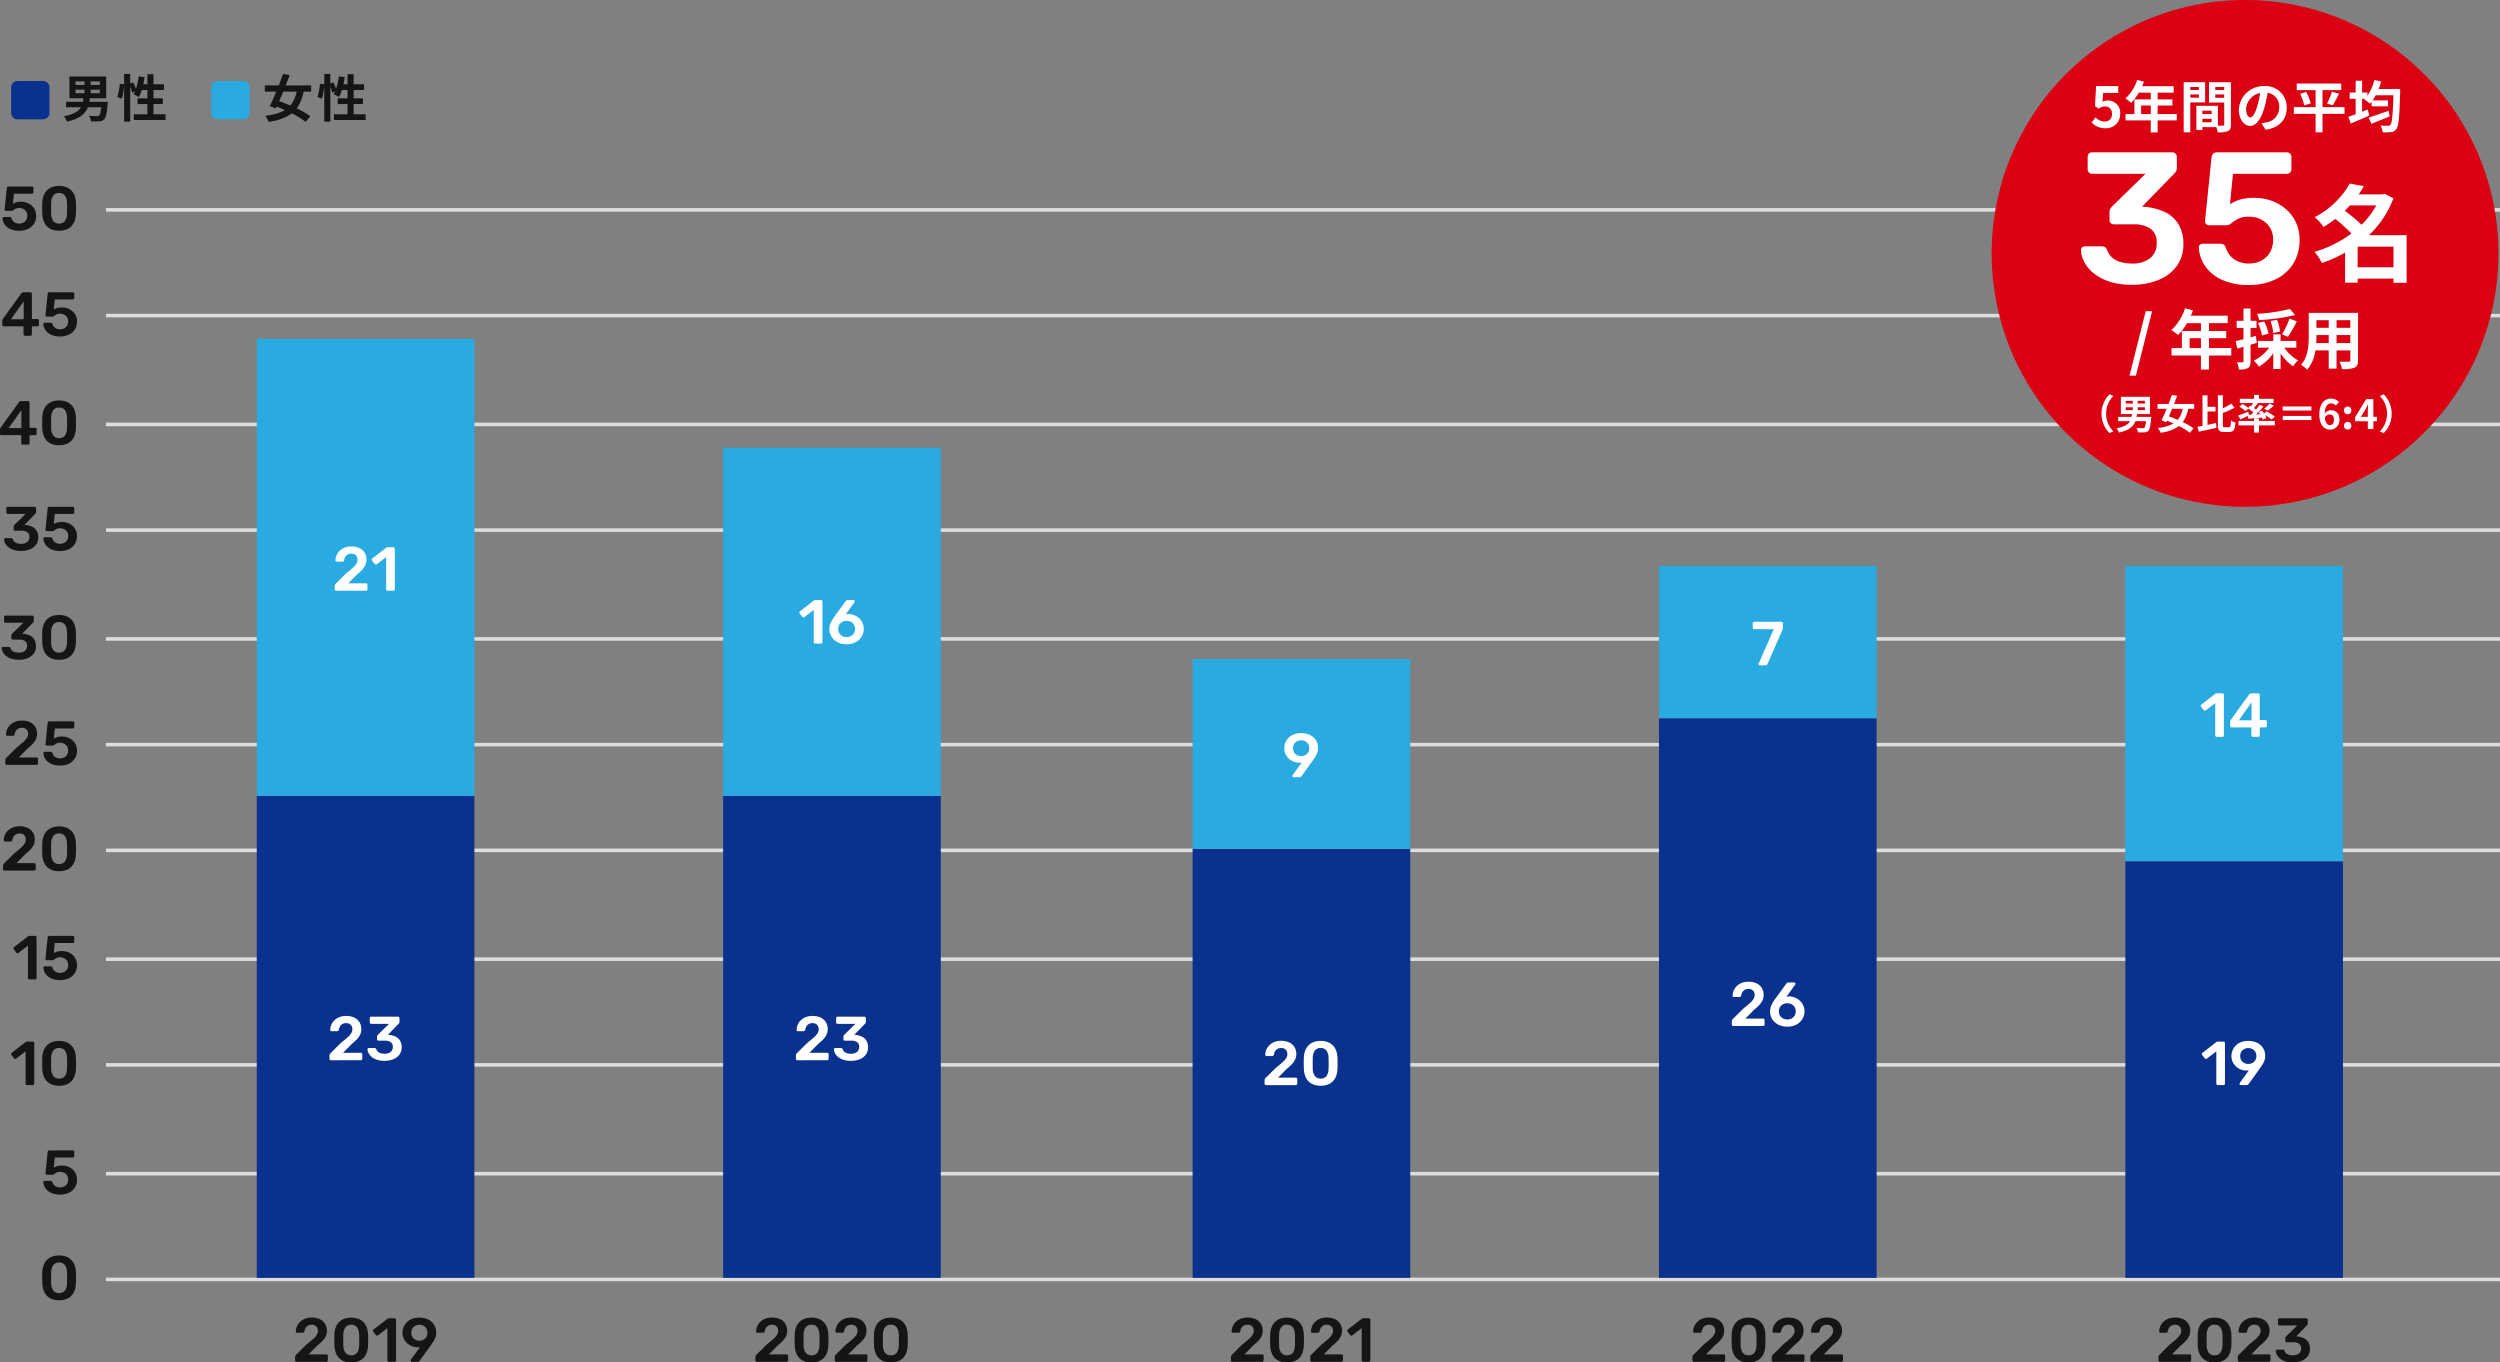
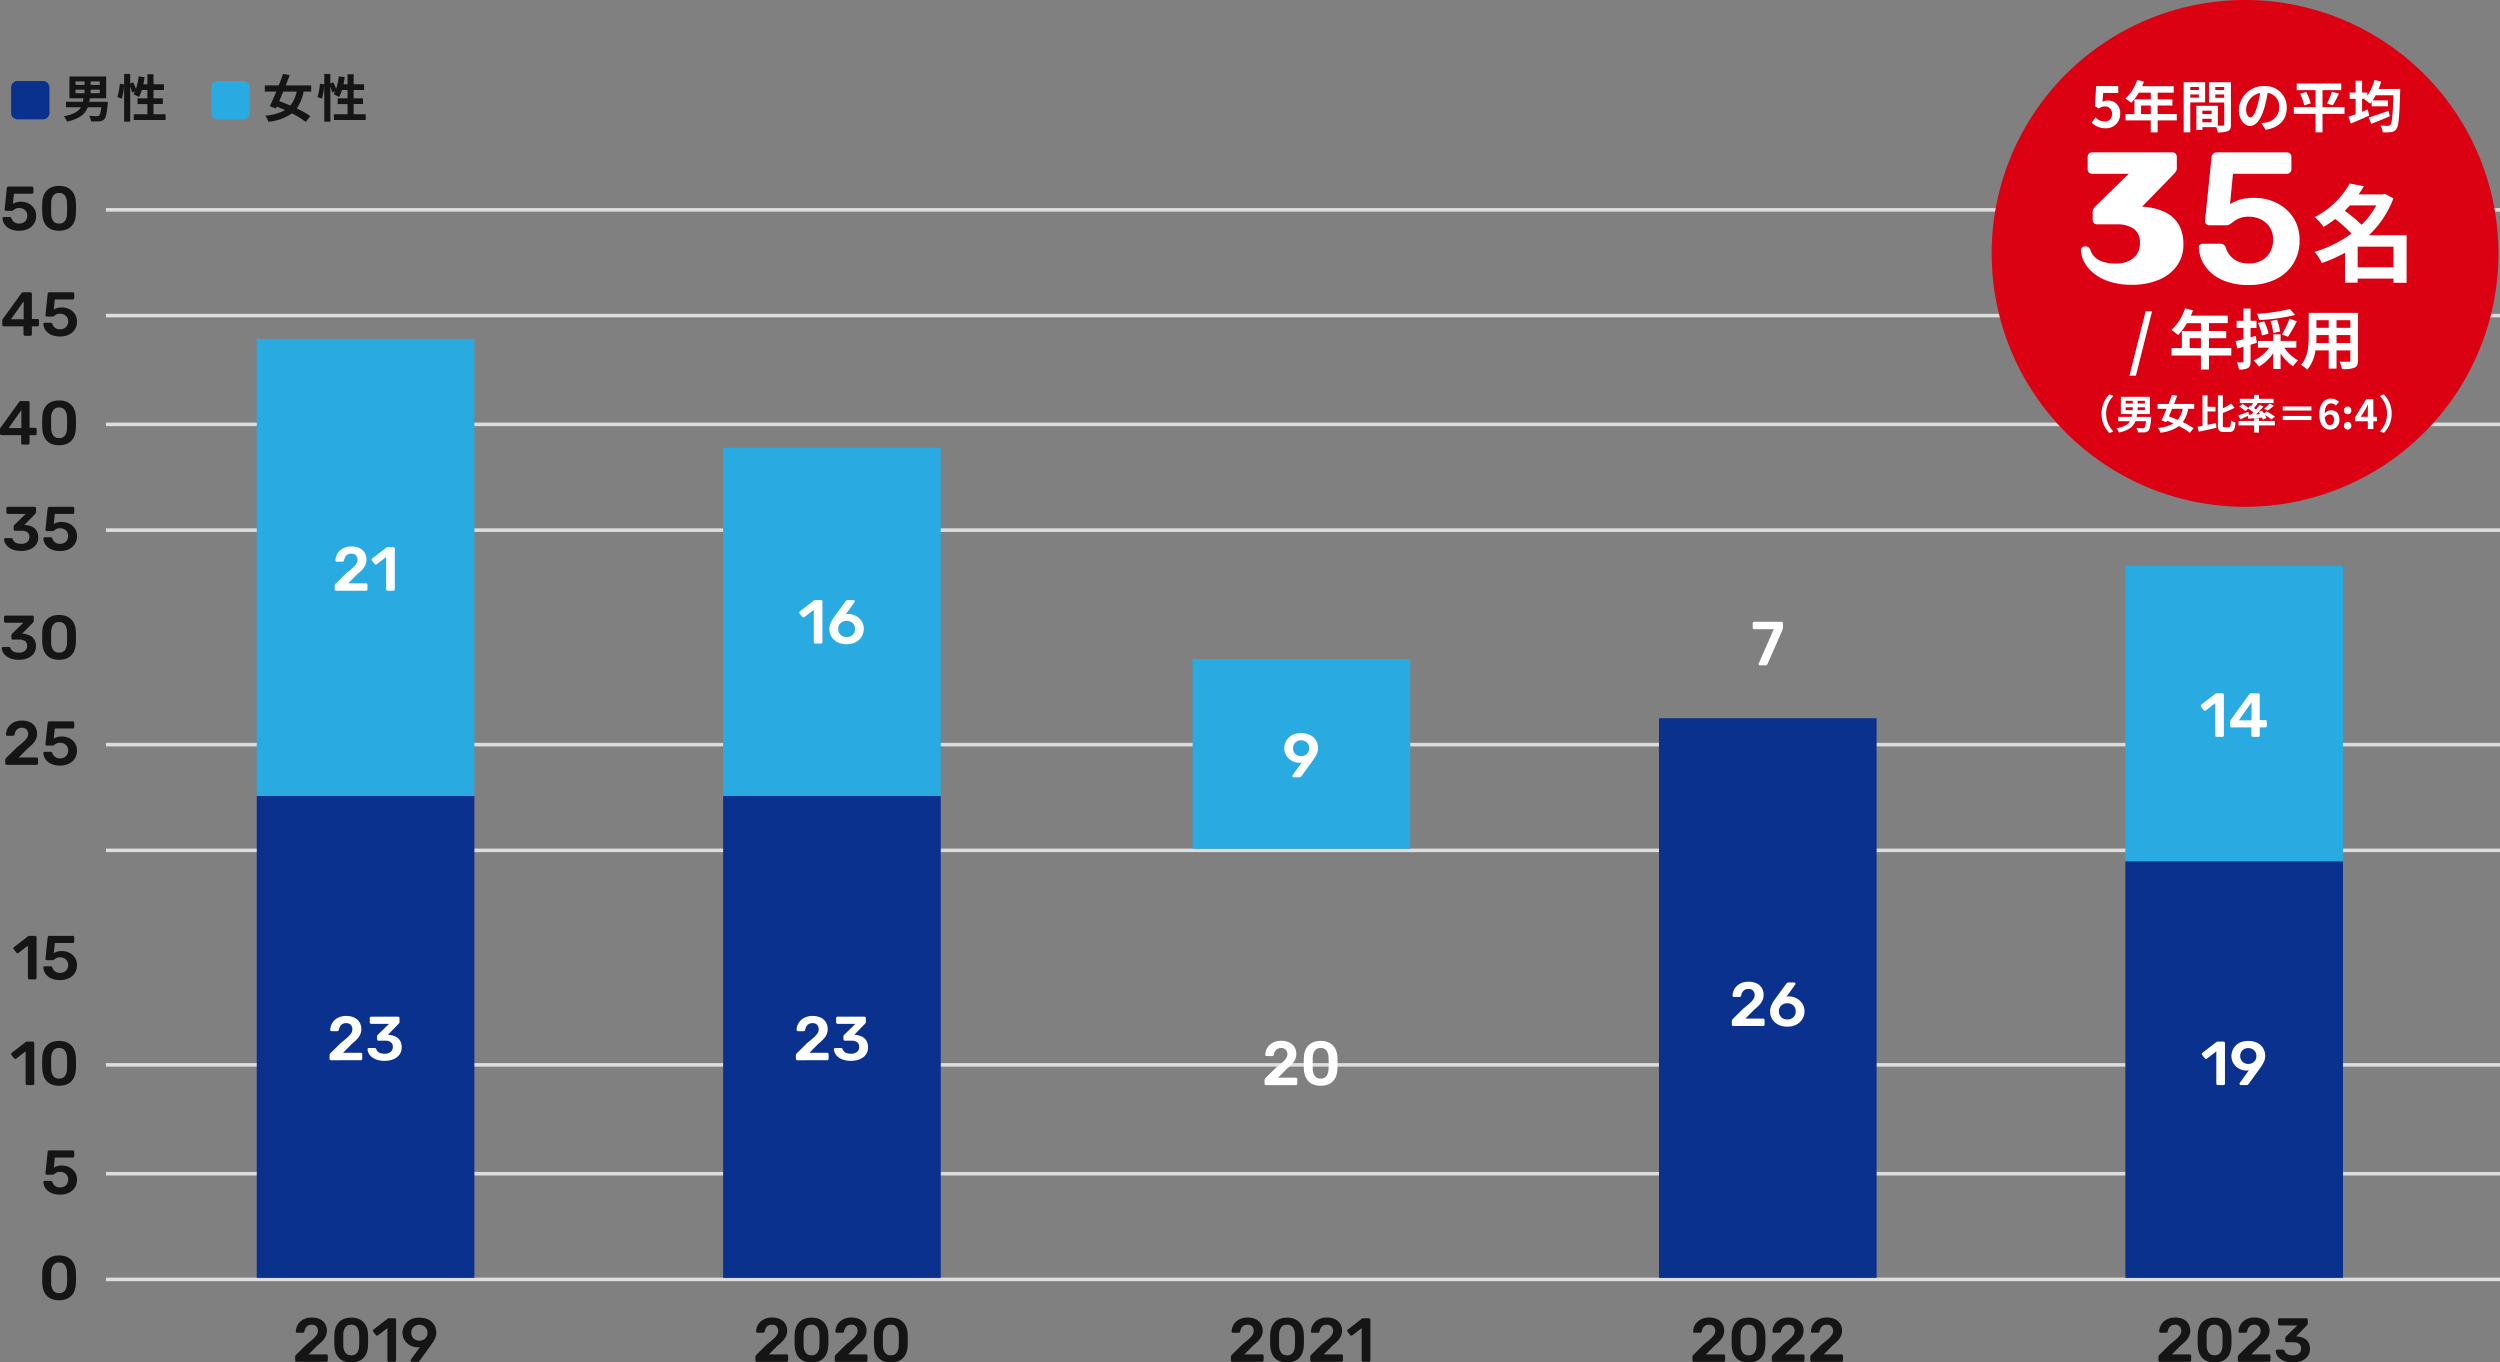
<svg xmlns="http://www.w3.org/2000/svg" width="702.19" height="382.674" viewBox="0 0 702.19 382.674">
  <rect x="0" y="0" width="702.19" height="382.674" fill="#808080" stroke="none" />
  <g id="グループ_6594" data-name="グループ 6594" transform="translate(-351.365 -2353)">
    <path id="パス_1031" data-name="パス 1031" d="M-23.931-1.8a.4.4,0,0,1-.3-.122.4.4,0,0,1-.122-.3v-.891a1.14,1.14,0,0,1,.079-.376,1.086,1.086,0,0,1,.358-.445l2.76-2.742q1.153-.908,1.86-1.546a5.513,5.513,0,0,0,1.03-1.17,2.026,2.026,0,0,0,.323-1.057,1.866,1.866,0,0,0-.428-1.275,1.708,1.708,0,0,0-1.354-.489,1.96,1.96,0,0,0-1.03.253,1.814,1.814,0,0,0-.655.672,2.865,2.865,0,0,0-.323.926.4.4,0,0,1-.192.314.643.643,0,0,1-.314.087h-1.554a.355.355,0,0,1-.262-.1.335.335,0,0,1-.1-.245,3.976,3.976,0,0,1,.314-1.458,3.769,3.769,0,0,1,.865-1.258,4.263,4.263,0,0,1,1.389-.882,4.9,4.9,0,0,1,1.851-.332,5.232,5.232,0,0,1,2.4.489,3.375,3.375,0,0,1,1.432,1.327,3.726,3.726,0,0,1,.48,1.886,3.6,3.6,0,0,1-.314,1.511A5,5,0,0,1-16.648-7.7,12.892,12.892,0,0,1-18.08-6.4l-2.48,2.515h4.978a.413.413,0,0,1,.306.114.413.413,0,0,1,.114.306v1.24a.421.421,0,0,1-.114.3.4.4,0,0,1-.306.122ZM-8.6-1.63A5.451,5.451,0,0,1-10.709-2,3.8,3.8,0,0,1-12.142-3.01,4.33,4.33,0,0,1-12.98-4.5a6.955,6.955,0,0,1-.332-1.808q-.017-.472-.026-1.039t0-1.144q.009-.576.026-1.065a6.1,6.1,0,0,1,.332-1.808,4.3,4.3,0,0,1,.865-1.476,3.985,3.985,0,0,1,1.441-1A5.349,5.349,0,0,1-8.6-14.206a5.4,5.4,0,0,1,2.1.367,3.985,3.985,0,0,1,1.441,1A4.186,4.186,0,0,1-4.2-11.367,6.293,6.293,0,0,1-3.88-9.56q.035.489.035,1.065V-7.35q0,.568-.035,1.039A6.5,6.5,0,0,1-4.195-4.5,4.33,4.33,0,0,1-5.033-3.01,3.792,3.792,0,0,1-6.474-2,5.518,5.518,0,0,1-8.6-1.63Zm0-2.009a1.913,1.913,0,0,0,1.668-.742A3.484,3.484,0,0,0-6.378-6.4q.035-.507.035-1.022V-8.459q0-.524-.035-1a3.5,3.5,0,0,0-.55-2,1.9,1.9,0,0,0-1.668-.76,1.878,1.878,0,0,0-1.651.76,3.6,3.6,0,0,0-.568,2q0,.472-.009,1t0,1.039q.009.515.009,1.022a3.528,3.528,0,0,0,.576,2.017A1.9,1.9,0,0,0-8.6-3.639ZM-1.645-1.8a.4.4,0,0,1-.3-.122.4.4,0,0,1-.122-.3v-.891a1.14,1.14,0,0,1,.079-.376,1.085,1.085,0,0,1,.358-.445l2.76-2.742q1.153-.908,1.86-1.546a5.513,5.513,0,0,0,1.03-1.17,2.026,2.026,0,0,0,.323-1.057,1.866,1.866,0,0,0-.428-1.275,1.708,1.708,0,0,0-1.354-.489,1.96,1.96,0,0,0-1.03.253,1.814,1.814,0,0,0-.655.672,2.865,2.865,0,0,0-.323.926.4.4,0,0,1-.192.314.643.643,0,0,1-.314.087H-1.5a.355.355,0,0,1-.262-.1.335.335,0,0,1-.1-.245,3.976,3.976,0,0,1,.314-1.458,3.769,3.769,0,0,1,.865-1.258A4.263,4.263,0,0,1,.7-13.909a4.9,4.9,0,0,1,1.851-.332,5.232,5.232,0,0,1,2.4.489,3.375,3.375,0,0,1,1.432,1.327,3.726,3.726,0,0,1,.48,1.886,3.6,3.6,0,0,1-.314,1.511A5,5,0,0,1,5.639-7.7,12.892,12.892,0,0,1,4.206-6.4L1.726-3.883H6.7a.413.413,0,0,1,.306.114.413.413,0,0,1,.114.306v1.24a.421.421,0,0,1-.114.3A.4.4,0,0,1,6.7-1.8Zm15.038.175a6.706,6.706,0,0,1-2.113-.3A4.59,4.59,0,0,1,9.8-2.7a3.418,3.418,0,0,1-.882-1.048,2.594,2.594,0,0,1-.314-1.127.315.315,0,0,1,.114-.253.405.405,0,0,1,.271-.1h1.572a.589.589,0,0,1,.3.07.551.551,0,0,1,.21.279,1.546,1.546,0,0,0,.515.751,2.147,2.147,0,0,0,.83.393,4.242,4.242,0,0,0,1,.114,2.588,2.588,0,0,0,1.668-.5,1.719,1.719,0,0,0,.62-1.423,1.526,1.526,0,0,0-.576-1.336,2.733,2.733,0,0,0-1.607-.41h-1.8A.444.444,0,0,1,11.4-7.4a.4.4,0,0,1-.122-.306v-.734a.582.582,0,0,1,.079-.306,1.127,1.127,0,0,1,.166-.218l3.126-3.056h-5a.4.4,0,0,1-.306-.122.421.421,0,0,1-.114-.3v-1.153a.444.444,0,0,1,.114-.314.4.4,0,0,1,.306-.122h7.493a.425.425,0,0,1,.314.122.425.425,0,0,1,.122.314v1.048a.553.553,0,0,1-.07.279.986.986,0,0,1-.157.21L14.336-8.948l.21.017a5.431,5.431,0,0,1,1.9.48,2.978,2.978,0,0,1,1.292,1.144A3.539,3.539,0,0,1,18.2-5.42a3.351,3.351,0,0,1-.62,2.035,3.942,3.942,0,0,1-1.7,1.3,6.366,6.366,0,0,1-2.48.454Z" transform="translate(981.975 2737.303)" fill="#151515" />
    <path id="パス_1034" data-name="パス 1034" d="M-23.821-1.8a.4.4,0,0,1-.3-.122.4.4,0,0,1-.122-.3v-.891a1.14,1.14,0,0,1,.079-.376,1.085,1.085,0,0,1,.358-.445l2.76-2.742q1.153-.908,1.86-1.546a5.513,5.513,0,0,0,1.03-1.17,2.026,2.026,0,0,0,.323-1.057,1.866,1.866,0,0,0-.428-1.275,1.708,1.708,0,0,0-1.354-.489,1.96,1.96,0,0,0-1.03.253,1.814,1.814,0,0,0-.655.672,2.865,2.865,0,0,0-.323.926.4.4,0,0,1-.192.314.643.643,0,0,1-.314.087h-1.554a.355.355,0,0,1-.262-.1.335.335,0,0,1-.1-.245,3.976,3.976,0,0,1,.314-1.458,3.769,3.769,0,0,1,.865-1.258,4.263,4.263,0,0,1,1.389-.882,4.9,4.9,0,0,1,1.851-.332,5.232,5.232,0,0,1,2.4.489A3.375,3.375,0,0,1-15.8-12.424a3.726,3.726,0,0,1,.48,1.886,3.6,3.6,0,0,1-.314,1.511A5,5,0,0,1-16.538-7.7,12.892,12.892,0,0,1-17.97-6.4l-2.48,2.515h4.978a.413.413,0,0,1,.306.114.413.413,0,0,1,.114.306v1.24a.421.421,0,0,1-.114.3.4.4,0,0,1-.306.122Zm15.335.175A5.451,5.451,0,0,1-10.6-2,3.8,3.8,0,0,1-12.032-3.01,4.33,4.33,0,0,1-12.87-4.5,6.955,6.955,0,0,1-13.2-6.311q-.017-.472-.026-1.039t0-1.144q.009-.576.026-1.065a6.1,6.1,0,0,1,.332-1.808,4.3,4.3,0,0,1,.865-1.476,3.985,3.985,0,0,1,1.441-1,5.349,5.349,0,0,1,2.078-.367,5.4,5.4,0,0,1,2.1.367,3.985,3.985,0,0,1,1.441,1,4.186,4.186,0,0,1,.856,1.476A6.293,6.293,0,0,1-3.77-9.56q.035.489.035,1.065V-7.35q0,.568-.035,1.039A6.5,6.5,0,0,1-4.085-4.5,4.33,4.33,0,0,1-4.923-3.01,3.792,3.792,0,0,1-6.364-2a5.518,5.518,0,0,1-2.122.367Zm0-2.009a1.913,1.913,0,0,0,1.668-.742A3.484,3.484,0,0,0-6.268-6.4q.035-.507.035-1.022V-8.459q0-.524-.035-1a3.5,3.5,0,0,0-.55-2,1.9,1.9,0,0,0-1.668-.76,1.878,1.878,0,0,0-1.651.76,3.6,3.6,0,0,0-.568,2q0,.472-.009,1t0,1.039Q-10.7-6.9-10.7-6.4a3.528,3.528,0,0,0,.576,2.017A1.9,1.9,0,0,0-8.486-3.639ZM-1.535-1.8a.4.4,0,0,1-.3-.122.4.4,0,0,1-.122-.3v-.891a1.14,1.14,0,0,1,.079-.376,1.085,1.085,0,0,1,.358-.445l2.76-2.742Q2.4-7.586,3.1-8.224a5.513,5.513,0,0,0,1.03-1.17,2.026,2.026,0,0,0,.323-1.057,1.866,1.866,0,0,0-.428-1.275,1.708,1.708,0,0,0-1.354-.489,1.96,1.96,0,0,0-1.03.253,1.814,1.814,0,0,0-.655.672,2.865,2.865,0,0,0-.323.926.4.4,0,0,1-.192.314.643.643,0,0,1-.314.087H-1.395a.355.355,0,0,1-.262-.1.335.335,0,0,1-.1-.245,3.976,3.976,0,0,1,.314-1.458,3.769,3.769,0,0,1,.865-1.258,4.263,4.263,0,0,1,1.389-.882,4.9,4.9,0,0,1,1.851-.332,5.232,5.232,0,0,1,2.4.489,3.375,3.375,0,0,1,1.432,1.327,3.726,3.726,0,0,1,.48,1.886,3.6,3.6,0,0,1-.314,1.511A5,5,0,0,1,5.749-7.7,12.892,12.892,0,0,1,4.316-6.4L1.836-3.883H6.814a.413.413,0,0,1,.306.114.413.413,0,0,1,.114.306v1.24a.421.421,0,0,1-.114.3.4.4,0,0,1-.306.122Zm10.811,0a.4.4,0,0,1-.3-.122.4.4,0,0,1-.122-.3v-.891a1.14,1.14,0,0,1,.079-.376,1.085,1.085,0,0,1,.358-.445l2.76-2.742q1.153-.908,1.86-1.546a5.513,5.513,0,0,0,1.03-1.17,2.026,2.026,0,0,0,.323-1.057,1.866,1.866,0,0,0-.428-1.275,1.708,1.708,0,0,0-1.354-.489,1.96,1.96,0,0,0-1.03.253,1.814,1.814,0,0,0-.655.672,2.865,2.865,0,0,0-.323.926.4.4,0,0,1-.192.314.643.643,0,0,1-.314.087H9.416a.355.355,0,0,1-.262-.1.335.335,0,0,1-.1-.245,3.976,3.976,0,0,1,.314-1.458,3.769,3.769,0,0,1,.865-1.258,4.263,4.263,0,0,1,1.389-.882,4.9,4.9,0,0,1,1.851-.332,5.232,5.232,0,0,1,2.4.489A3.375,3.375,0,0,1,17.3-12.424a3.726,3.726,0,0,1,.48,1.886,3.6,3.6,0,0,1-.314,1.511A5,5,0,0,1,16.56-7.7a12.892,12.892,0,0,1-1.432,1.3l-2.48,2.515h4.978a.413.413,0,0,1,.306.114.413.413,0,0,1,.114.306v1.24a.421.421,0,0,1-.114.3.4.4,0,0,1-.306.122Z" transform="translate(850.969 2737.303)" fill="#151515" />
    <path id="パス_1043" data-name="パス 1043" d="M-22.261-1.8a.4.4,0,0,1-.3-.122.4.4,0,0,1-.122-.3v-.891A1.14,1.14,0,0,1-22.6-3.49a1.085,1.085,0,0,1,.358-.445l2.76-2.742q1.153-.908,1.86-1.546a5.513,5.513,0,0,0,1.03-1.17,2.026,2.026,0,0,0,.323-1.057,1.866,1.866,0,0,0-.428-1.275,1.708,1.708,0,0,0-1.354-.489,1.96,1.96,0,0,0-1.03.253,1.814,1.814,0,0,0-.655.672,2.865,2.865,0,0,0-.323.926.4.4,0,0,1-.192.314.643.643,0,0,1-.314.087h-1.554a.355.355,0,0,1-.262-.1.335.335,0,0,1-.1-.245,3.976,3.976,0,0,1,.314-1.458,3.769,3.769,0,0,1,.865-1.258,4.263,4.263,0,0,1,1.389-.882,4.9,4.9,0,0,1,1.851-.332,5.232,5.232,0,0,1,2.4.489,3.375,3.375,0,0,1,1.432,1.327,3.726,3.726,0,0,1,.48,1.886,3.6,3.6,0,0,1-.314,1.511A5,5,0,0,1-14.978-7.7,12.892,12.892,0,0,1-16.41-6.4l-2.48,2.515h4.978a.413.413,0,0,1,.306.114.413.413,0,0,1,.114.306v1.24a.421.421,0,0,1-.114.3.4.4,0,0,1-.306.122Zm15.335.175A5.451,5.451,0,0,1-9.039-2,3.8,3.8,0,0,1-10.472-3.01,4.33,4.33,0,0,1-11.31-4.5a6.955,6.955,0,0,1-.332-1.808q-.017-.472-.026-1.039t0-1.144q.009-.576.026-1.065a6.1,6.1,0,0,1,.332-1.808,4.3,4.3,0,0,1,.865-1.476,3.985,3.985,0,0,1,1.441-1,5.349,5.349,0,0,1,2.078-.367,5.4,5.4,0,0,1,2.1.367,3.985,3.985,0,0,1,1.441,1,4.186,4.186,0,0,1,.856,1.476A6.293,6.293,0,0,1-2.21-9.56q.035.489.035,1.065V-7.35q0,.568-.035,1.039A6.5,6.5,0,0,1-2.525-4.5,4.33,4.33,0,0,1-3.363-3.01,3.792,3.792,0,0,1-4.8-2a5.518,5.518,0,0,1-2.122.367Zm0-2.009a1.913,1.913,0,0,0,1.668-.742A3.484,3.484,0,0,0-4.708-6.4q.035-.507.035-1.022V-8.459q0-.524-.035-1a3.5,3.5,0,0,0-.55-2,1.9,1.9,0,0,0-1.668-.76,1.878,1.878,0,0,0-1.651.76,3.6,3.6,0,0,0-.568,2q0,.472-.009,1t0,1.039q.009.515.009,1.022a3.528,3.528,0,0,0,.576,2.017A1.9,1.9,0,0,0-6.926-3.639ZM.025-1.8a.4.4,0,0,1-.3-.122.4.4,0,0,1-.122-.3v-.891A1.14,1.14,0,0,1-.315-3.49a1.085,1.085,0,0,1,.358-.445L2.8-6.678q1.153-.908,1.86-1.546a5.513,5.513,0,0,0,1.03-1.17,2.026,2.026,0,0,0,.323-1.057,1.866,1.866,0,0,0-.428-1.275,1.708,1.708,0,0,0-1.354-.489,1.96,1.96,0,0,0-1.03.253,1.814,1.814,0,0,0-.655.672,2.865,2.865,0,0,0-.323.926.4.4,0,0,1-.192.314.643.643,0,0,1-.314.087H.165a.355.355,0,0,1-.262-.1.335.335,0,0,1-.1-.245,3.976,3.976,0,0,1,.314-1.458,3.769,3.769,0,0,1,.865-1.258,4.263,4.263,0,0,1,1.389-.882,4.9,4.9,0,0,1,1.851-.332,5.232,5.232,0,0,1,2.4.489,3.375,3.375,0,0,1,1.432,1.327,3.726,3.726,0,0,1,.48,1.886,3.6,3.6,0,0,1-.314,1.511A5,5,0,0,1,7.309-7.7,12.892,12.892,0,0,1,5.876-6.4L3.4-3.883H8.374a.413.413,0,0,1,.306.114.413.413,0,0,1,.114.306v1.24a.421.421,0,0,1-.114.3.4.4,0,0,1-.306.122Zm14.444,0a.4.4,0,0,1-.306-.122.421.421,0,0,1-.114-.3v-9.047L11.4-9.228a.428.428,0,0,1-.314.079.449.449,0,0,1-.279-.183l-.734-.943a.458.458,0,0,1-.079-.332.4.4,0,0,1,.183-.279l3.912-3.022a.445.445,0,0,1,.21-.1,1.383,1.383,0,0,1,.227-.017h1.537a.4.4,0,0,1,.3.122.4.4,0,0,1,.122.3V-2.224a.4.4,0,0,1-.122.3.4.4,0,0,1-.3.122Z" transform="translate(719.778 2737.303)" fill="#151515" />
    <path id="パス_1058" data-name="パス 1058" d="M-24.2-1.8a.4.4,0,0,1-.3-.122.4.4,0,0,1-.122-.3v-.891a1.14,1.14,0,0,1,.079-.376,1.085,1.085,0,0,1,.358-.445l2.76-2.742q1.153-.908,1.86-1.546a5.513,5.513,0,0,0,1.03-1.17,2.026,2.026,0,0,0,.323-1.057,1.866,1.866,0,0,0-.428-1.275,1.708,1.708,0,0,0-1.354-.489,1.96,1.96,0,0,0-1.03.253,1.814,1.814,0,0,0-.655.672,2.865,2.865,0,0,0-.323.926.4.4,0,0,1-.192.314.643.643,0,0,1-.314.087h-1.554a.355.355,0,0,1-.262-.1.335.335,0,0,1-.1-.245,3.976,3.976,0,0,1,.314-1.458,3.769,3.769,0,0,1,.865-1.258,4.263,4.263,0,0,1,1.389-.882,4.9,4.9,0,0,1,1.851-.332,5.232,5.232,0,0,1,2.4.489,3.375,3.375,0,0,1,1.432,1.327,3.726,3.726,0,0,1,.48,1.886,3.6,3.6,0,0,1-.314,1.511A5,5,0,0,1-16.918-7.7,12.893,12.893,0,0,1-18.35-6.4l-2.48,2.515h4.978a.413.413,0,0,1,.306.114.413.413,0,0,1,.114.306v1.24a.421.421,0,0,1-.114.3.4.4,0,0,1-.306.122Zm15.335.175A5.451,5.451,0,0,1-10.979-2,3.8,3.8,0,0,1-12.412-3.01,4.33,4.33,0,0,1-13.25-4.5a6.955,6.955,0,0,1-.332-1.808q-.017-.472-.026-1.039t0-1.144q.009-.576.026-1.065a6.1,6.1,0,0,1,.332-1.808,4.3,4.3,0,0,1,.865-1.476,3.985,3.985,0,0,1,1.441-1,5.349,5.349,0,0,1,2.078-.367,5.4,5.4,0,0,1,2.1.367,3.985,3.985,0,0,1,1.441,1,4.186,4.186,0,0,1,.856,1.476A6.293,6.293,0,0,1-4.15-9.56q.035.489.035,1.065V-7.35q0,.568-.035,1.039A6.5,6.5,0,0,1-4.465-4.5,4.33,4.33,0,0,1-5.3-3.01,3.792,3.792,0,0,1-6.744-2a5.518,5.518,0,0,1-2.122.367Zm0-2.009A1.913,1.913,0,0,0-7.2-4.381,3.484,3.484,0,0,0-6.648-6.4q.035-.507.035-1.022V-8.459q0-.524-.035-1a3.5,3.5,0,0,0-.55-2,1.9,1.9,0,0,0-1.668-.76,1.878,1.878,0,0,0-1.651.76,3.6,3.6,0,0,0-.568,2q0,.472-.009,1t0,1.039q.009.515.009,1.022a3.528,3.528,0,0,0,.576,2.017,1.9,1.9,0,0,0,1.642.742ZM-1.915-1.8a.4.4,0,0,1-.3-.122.4.4,0,0,1-.122-.3v-.891a1.14,1.14,0,0,1,.079-.376A1.085,1.085,0,0,1-1.9-3.936L.862-6.678q1.153-.908,1.86-1.546a5.513,5.513,0,0,0,1.03-1.17,2.026,2.026,0,0,0,.323-1.057,1.866,1.866,0,0,0-.428-1.275,1.708,1.708,0,0,0-1.354-.489,1.96,1.96,0,0,0-1.03.253,1.814,1.814,0,0,0-.655.672,2.865,2.865,0,0,0-.323.926.4.4,0,0,1-.192.314.643.643,0,0,1-.314.087H-1.775a.355.355,0,0,1-.262-.1.335.335,0,0,1-.1-.245,3.976,3.976,0,0,1,.314-1.458,3.769,3.769,0,0,1,.865-1.258,4.263,4.263,0,0,1,1.389-.882,4.9,4.9,0,0,1,1.851-.332,5.232,5.232,0,0,1,2.4.489,3.375,3.375,0,0,1,1.432,1.327,3.726,3.726,0,0,1,.48,1.886,3.6,3.6,0,0,1-.314,1.511A5,5,0,0,1,5.369-7.7,12.892,12.892,0,0,1,3.936-6.4L1.456-3.883H6.434a.413.413,0,0,1,.306.114.413.413,0,0,1,.114.306v1.24a.421.421,0,0,1-.114.3.4.4,0,0,1-.306.122ZM13.42-1.63A5.451,5.451,0,0,1,11.307-2,3.8,3.8,0,0,1,9.875-3.01,4.33,4.33,0,0,1,9.036-4.5,6.955,6.955,0,0,1,8.7-6.311q-.017-.472-.026-1.039t0-1.144q.009-.576.026-1.065a6.1,6.1,0,0,1,.332-1.808A4.3,4.3,0,0,1,9.9-12.843a3.985,3.985,0,0,1,1.441-1,5.349,5.349,0,0,1,2.078-.367,5.4,5.4,0,0,1,2.1.367,3.985,3.985,0,0,1,1.441,1,4.186,4.186,0,0,1,.856,1.476,6.293,6.293,0,0,1,.323,1.808q.035.489.035,1.065V-7.35q0,.568-.035,1.039A6.5,6.5,0,0,1,17.822-4.5a4.33,4.33,0,0,1-.838,1.493A3.792,3.792,0,0,1,15.542-2a5.518,5.518,0,0,1-2.122.367Zm0-2.009a1.913,1.913,0,0,0,1.668-.742,3.484,3.484,0,0,0,.55-2.017q.035-.507.035-1.022V-8.459q0-.524-.035-1a3.5,3.5,0,0,0-.55-2,1.9,1.9,0,0,0-1.668-.76,1.878,1.878,0,0,0-1.651.76,3.6,3.6,0,0,0-.568,2q0,.472-.009,1t0,1.039Q11.2-6.9,11.2-6.4a3.528,3.528,0,0,0,.576,2.017,1.9,1.9,0,0,0,1.642.742Z" transform="translate(588.158 2737.303)" fill="#151515" />
    <path id="パス_1071" data-name="パス 1071" d="M-22.241-1.8a.4.4,0,0,1-.3-.122.4.4,0,0,1-.122-.3v-.891a1.139,1.139,0,0,1,.079-.376,1.085,1.085,0,0,1,.358-.445l2.76-2.742q1.153-.908,1.86-1.546a5.513,5.513,0,0,0,1.03-1.17,2.026,2.026,0,0,0,.323-1.057,1.866,1.866,0,0,0-.428-1.275,1.708,1.708,0,0,0-1.354-.489,1.96,1.96,0,0,0-1.03.253,1.814,1.814,0,0,0-.655.672,2.865,2.865,0,0,0-.323.926.4.4,0,0,1-.192.314.643.643,0,0,1-.314.087H-22.1a.355.355,0,0,1-.262-.1.335.335,0,0,1-.1-.245,3.976,3.976,0,0,1,.314-1.458,3.769,3.769,0,0,1,.865-1.258,4.263,4.263,0,0,1,1.389-.882,4.9,4.9,0,0,1,1.851-.332,5.232,5.232,0,0,1,2.4.489,3.375,3.375,0,0,1,1.432,1.327,3.726,3.726,0,0,1,.48,1.886,3.6,3.6,0,0,1-.314,1.511A5,5,0,0,1-14.958-7.7,12.892,12.892,0,0,1-16.39-6.4l-2.48,2.515h4.978a.413.413,0,0,1,.306.114.413.413,0,0,1,.114.306v1.24a.421.421,0,0,1-.114.3.4.4,0,0,1-.306.122Zm15.335.175A5.451,5.451,0,0,1-9.019-2,3.8,3.8,0,0,1-10.452-3.01,4.33,4.33,0,0,1-11.29-4.5a6.955,6.955,0,0,1-.332-1.808q-.017-.472-.026-1.039t0-1.144q.009-.576.026-1.065a6.1,6.1,0,0,1,.332-1.808,4.3,4.3,0,0,1,.865-1.476,3.985,3.985,0,0,1,1.441-1,5.349,5.349,0,0,1,2.078-.367,5.4,5.4,0,0,1,2.1.367,3.985,3.985,0,0,1,1.441,1,4.186,4.186,0,0,1,.856,1.476A6.293,6.293,0,0,1-2.19-9.56q.035.489.035,1.065V-7.35q0,.568-.035,1.039A6.5,6.5,0,0,1-2.5-4.5,4.33,4.33,0,0,1-3.343-3.01,3.792,3.792,0,0,1-4.784-2a5.518,5.518,0,0,1-2.122.367Zm0-2.009a1.913,1.913,0,0,0,1.668-.742A3.484,3.484,0,0,0-4.688-6.4q.035-.507.035-1.022V-8.459q0-.524-.035-1a3.5,3.5,0,0,0-.55-2,1.9,1.9,0,0,0-1.668-.76,1.878,1.878,0,0,0-1.651.76,3.6,3.6,0,0,0-.568,2q0,.472-.009,1t0,1.039q.009.515.009,1.022a3.528,3.528,0,0,0,.576,2.017A1.9,1.9,0,0,0-6.906-3.639ZM3.678-1.8a.4.4,0,0,1-.306-.122.421.421,0,0,1-.114-.3v-9.047L.6-9.228a.428.428,0,0,1-.314.079A.449.449,0,0,1,.01-9.333l-.734-.943A.458.458,0,0,1-.8-10.608a.4.4,0,0,1,.183-.279l3.912-3.022a.445.445,0,0,1,.21-.1,1.383,1.383,0,0,1,.227-.017H5.268a.4.4,0,0,1,.3.122.4.4,0,0,1,.122.3V-2.224a.4.4,0,0,1-.122.3.4.4,0,0,1-.3.122Zm6.462,0a.341.341,0,0,1-.262-.114.385.385,0,0,1-.1-.271.314.314,0,0,1,.026-.14l.044-.087,2.567-3.546a2.378,2.378,0,0,1-.716.07,4.4,4.4,0,0,1-1.651-.341,4.311,4.311,0,0,1-1.327-.873,4.063,4.063,0,0,1-.891-1.275A3.838,3.838,0,0,1,7.5-9.961a4.214,4.214,0,0,1,.3-1.546,4.159,4.159,0,0,1,.882-1.371,4.166,4.166,0,0,1,1.467-.969,5.481,5.481,0,0,1,2.07-.358,5.886,5.886,0,0,1,2.061.332,4.229,4.229,0,0,1,1.493.917,3.894,3.894,0,0,1,.908,1.336,4.176,4.176,0,0,1,.306,1.589,3.916,3.916,0,0,1-.245,1.4,5.755,5.755,0,0,1-.6,1.179q-.358.533-.707,1.039L12.359-2.154a2.81,2.81,0,0,1-.2.218.534.534,0,0,1-.393.131Zm2.1-5.938a2.422,2.422,0,0,0,1.144-.271,2.085,2.085,0,0,0,.821-.768,2.209,2.209,0,0,0,.306-1.179,2.243,2.243,0,0,0-.306-1.2,2.07,2.07,0,0,0-.83-.768,2.436,2.436,0,0,0-1.135-.271,2.422,2.422,0,0,0-1.144.271,2.085,2.085,0,0,0-.821.768,2.243,2.243,0,0,0-.306,1.2,2.209,2.209,0,0,0,.306,1.179,2.085,2.085,0,0,0,.821.768,2.422,2.422,0,0,0,1.144.271Z" transform="translate(456.917 2737.303)" fill="#151515" />
    <path id="パス_1032" data-name="パス 1032" d="M672.428,0H0" transform="translate(381.127 2712.355)" fill="none" stroke="#ddd" stroke-width="1" />
    <path id="パス_1076" data-name="パス 1076" d="M-7.269-1.625a5.451,5.451,0,0,1-2.113-.367A3.8,3.8,0,0,1-10.814-3,4.33,4.33,0,0,1-11.653-4.5a6.955,6.955,0,0,1-.332-1.808q-.017-.472-.026-1.039t0-1.144q.009-.576.026-1.065a6.1,6.1,0,0,1,.332-1.808,4.3,4.3,0,0,1,.865-1.476,3.985,3.985,0,0,1,1.441-1A5.349,5.349,0,0,1-7.269-14.2a5.4,5.4,0,0,1,2.1.367,3.985,3.985,0,0,1,1.441,1,4.186,4.186,0,0,1,.856,1.476,6.293,6.293,0,0,1,.323,1.808q.035.489.035,1.065v1.144q0,.568-.035,1.039A6.5,6.5,0,0,1-2.867-4.5,4.33,4.33,0,0,1-3.706-3,3.792,3.792,0,0,1-5.147-1.992a5.518,5.518,0,0,1-2.122.367Zm0-2.009A1.913,1.913,0,0,0-5.6-4.376a3.484,3.484,0,0,0,.55-2.017q.035-.507.035-1.022V-8.454q0-.524-.035-1a3.5,3.5,0,0,0-.55-2,1.9,1.9,0,0,0-1.668-.76,1.878,1.878,0,0,0-1.651.76,3.6,3.6,0,0,0-.568,2q0,.472-.009,1t0,1.039q.009.515.009,1.022A3.528,3.528,0,0,0-8.91-4.376,1.9,1.9,0,0,0-7.269-3.634Z" transform="translate(375.227 2719.832)" fill="#151515" />
    <path id="パス_1075" data-name="パス 1075" d="M4.031-15.908H6.557v1H4.031Zm0-2.311H6.557v.99H4.031Zm6.818.99H8.277v-.99h2.572Zm0,2.325H8.277v-1h2.572Zm-2.942,2.4c.06-.33.115-.646.158-.99h4.579v-6.128H2.323v6.131H6.27c-.043.344-.1.675-.158.99H1.361v1.533H5.552C4.878-9.822,3.543-8.975.744-8.43a4.581,4.581,0,0,1,.89,1.5C5.251-7.727,6.772-9.119,7.49-10.97h3.775c-.158,1.423-.373,2.141-.632,2.354A.944.944,0,0,1,10-8.473c-.388,0-1.292-.014-2.182-.086a3.383,3.383,0,0,1,.56,1.564c.9.014,1.78.029,2.282-.014a2.008,2.008,0,0,0,1.419-.56c.459-.459.746-1.636.976-4.246.029-.23.06-.689.06-.689ZM25.933-9v-2.87H28.56v-1.593H25.933v-2.354h2.93v-1.607h-2.93v-2.811H24.225v2.811H23.077c.144-.646.258-1.32.359-1.995l-1.667-.23a17.37,17.37,0,0,1-.761,3.5,16.455,16.455,0,0,0-.789-1.808l-.832.344v-2.713H17.68v2.93l-1.206-.172a17.057,17.057,0,0,1-.7,3.732l1.263.459a18.29,18.29,0,0,0,.646-3.8V-6.923h1.708v-9.8a9.98,9.98,0,0,1,.545,1.651l.818-.373c-.144.3-.287.574-.431.832a15.093,15.093,0,0,1,1.521.777,9.807,9.807,0,0,0,.8-1.981h1.579v2.354h-2.77v1.593h2.77V-9H20.393v1.617H29.32V-9Z" transform="translate(368.545 2394.09)" fill="#151515" />
    <path id="パス_1068" data-name="パス 1068" d="M10.091-15.362a9.184,9.184,0,0,1-1.765,3.918c-1.076-.474-2.153-.89-3.129-1.234.359-.847.746-1.751,1.12-2.684Zm4.076,0V-17.1H7.022c.4-.99.777-1.981,1.12-2.9l-1.878-.316c-.347.988-.763,2.093-1.2,3.213H1.152v1.734H4.367c-.632,1.538-1.277,2.988-1.823,4.107l1.722.634.244-.531q1.141.452,2.325.99A13.594,13.594,0,0,1,1.267-8.6a5.754,5.754,0,0,1,.9,1.708A13.757,13.757,0,0,0,8.759-9.234a24.313,24.313,0,0,1,3.875,2.382L13.94-8.459a26.1,26.1,0,0,0-3.818-2.182,11.949,11.949,0,0,0,1.923-4.724ZM26.1-9v-2.87h2.627v-1.593H26.1v-2.354h2.93v-1.607H26.1v-2.811H24.389v2.811H23.241c.144-.646.258-1.32.359-1.995l-1.667-.23a17.37,17.37,0,0,1-.761,3.5,16.456,16.456,0,0,0-.789-1.808l-.832.344v-2.713H17.844v2.93l-1.206-.172a17.057,17.057,0,0,1-.7,3.732l1.263.459a18.289,18.289,0,0,0,.646-3.8V-6.923h1.708v-9.8a9.98,9.98,0,0,1,.545,1.651l.818-.373c-.144.3-.287.574-.431.832a15.093,15.093,0,0,1,1.521.777,9.807,9.807,0,0,0,.8-1.981h1.579v2.354h-2.77v1.593h2.77V-9H20.557v1.617h8.927V-9Z" transform="translate(424.596 2394.09)" fill="#151515" />
    <path id="パス_1035" data-name="パス 1035" d="M672.428,0H0" transform="translate(381.127 2682.664)" fill="none" stroke="#ddd" stroke-width="1" />
    <path id="パス_1077" data-name="パス 1077" d="M-6.957-1.582a5.793,5.793,0,0,1-2.533-.5,3.8,3.8,0,0,1-1.563-1.3,3.279,3.279,0,0,1-.568-1.712.272.272,0,0,1,.1-.253.405.405,0,0,1,.271-.1h1.624a.618.618,0,0,1,.323.079.5.5,0,0,1,.2.271,2.2,2.2,0,0,0,.5.856,2,2,0,0,0,.751.489,2.588,2.588,0,0,0,.9.157,2.558,2.558,0,0,0,1.144-.253,2,2,0,0,0,.83-.76,2.308,2.308,0,0,0,.314-1.24,2.054,2.054,0,0,0-.3-1.118A2.085,2.085,0,0,0-5.778-7.7a2.5,2.5,0,0,0-1.179-.271,2.243,2.243,0,0,0-.8.122,2.4,2.4,0,0,0-.533.279q-.218.157-.384.279a.617.617,0,0,1-.376.122H-10.66a.369.369,0,0,1-.271-.114.369.369,0,0,1-.114-.271l.611-5.973a.493.493,0,0,1,.157-.349A.487.487,0,0,1-9.944-14h6.567a.4.4,0,0,1,.3.122.4.4,0,0,1,.122.3v1.17a.4.4,0,0,1-.122.3.4.4,0,0,1-.3.122H-8.424L-8.7-9.145a4.039,4.039,0,0,1,.838-.4,4.356,4.356,0,0,1,1.45-.192,4.725,4.725,0,0,1,1.6.271,4.192,4.192,0,0,1,1.354.786,3.711,3.711,0,0,1,.934,1.24,3.837,3.837,0,0,1,.341,1.651,4.076,4.076,0,0,1-.594,2.218A3.993,3.993,0,0,1-4.442-2.106a5.64,5.64,0,0,1-2.515.524Z" transform="translate(375.177 2690.115)" fill="#151515" />
    <path id="パス_1036" data-name="パス 1036" d="M672.428,0H0" transform="translate(381.127 2652.1)" fill="none" stroke="#ddd" stroke-width="1" />
    <path id="パス_1078" data-name="パス 1078" d="M-17.511-1.8a.4.4,0,0,1-.306-.122.421.421,0,0,1-.114-.3v-9.047l-2.655,2.043a.428.428,0,0,1-.314.079.449.449,0,0,1-.279-.183l-.734-.943a.458.458,0,0,1-.079-.332.4.4,0,0,1,.183-.279L-17.9-13.9a.445.445,0,0,1,.21-.1,1.383,1.383,0,0,1,.227-.017h1.537a.4.4,0,0,1,.3.122.4.4,0,0,1,.122.3V-2.219a.4.4,0,0,1-.122.3.4.4,0,0,1-.3.122Zm8.977.175a5.451,5.451,0,0,1-2.113-.367A3.8,3.8,0,0,1-12.079-3,4.33,4.33,0,0,1-12.917-4.5a6.955,6.955,0,0,1-.332-1.808q-.017-.472-.026-1.039t0-1.144q.009-.576.026-1.065a6.1,6.1,0,0,1,.332-1.808,4.3,4.3,0,0,1,.865-1.476,3.985,3.985,0,0,1,1.441-1A5.349,5.349,0,0,1-8.533-14.2a5.4,5.4,0,0,1,2.1.367,3.985,3.985,0,0,1,1.441,1,4.186,4.186,0,0,1,.856,1.476,6.293,6.293,0,0,1,.323,1.808q.035.489.035,1.065v1.144q0,.568-.035,1.039A6.5,6.5,0,0,1-4.132-4.5,4.33,4.33,0,0,1-4.97-3,3.792,3.792,0,0,1-6.411-1.992a5.518,5.518,0,0,1-2.122.367Zm0-2.009a1.913,1.913,0,0,0,1.668-.742,3.484,3.484,0,0,0,.55-2.017q.035-.507.035-1.022V-8.454q0-.524-.035-1a3.5,3.5,0,0,0-.55-2,1.9,1.9,0,0,0-1.668-.76,1.878,1.878,0,0,0-1.651.76,3.6,3.6,0,0,0-.568,2q0,.472-.009,1t0,1.039q.009.515.009,1.022a3.528,3.528,0,0,0,.576,2.017A1.9,1.9,0,0,0-8.533-3.634Z" transform="translate(376.491 2659.576)" fill="#151515" />
-     <path id="パス_1037" data-name="パス 1037" d="M672.428,0H0" transform="translate(381.127 2622.408)" fill="none" stroke="#ddd" stroke-width="1" />
    <path id="パス_1079" data-name="パス 1079" d="M-16.771-1.774a.4.4,0,0,1-.306-.122.421.421,0,0,1-.114-.3V-11.24L-19.845-9.2a.428.428,0,0,1-.314.079.449.449,0,0,1-.279-.183l-.734-.943a.458.458,0,0,1-.079-.332.4.4,0,0,1,.183-.279l3.912-3.022a.445.445,0,0,1,.21-.1A1.383,1.383,0,0,1-16.718-14h1.537a.4.4,0,0,1,.3.122.4.4,0,0,1,.122.3V-2.193a.4.4,0,0,1-.122.3.4.4,0,0,1-.3.122Zm8.593.192a5.793,5.793,0,0,1-2.533-.5,3.8,3.8,0,0,1-1.563-1.3,3.279,3.279,0,0,1-.568-1.712.272.272,0,0,1,.1-.253.405.405,0,0,1,.271-.1h1.624a.618.618,0,0,1,.323.079.5.5,0,0,1,.2.271,2.2,2.2,0,0,0,.5.856,2,2,0,0,0,.751.489,2.588,2.588,0,0,0,.9.157,2.558,2.558,0,0,0,1.144-.253A2,2,0,0,0-6.2-4.6a2.308,2.308,0,0,0,.314-1.24,2.054,2.054,0,0,0-.3-1.118A2.085,2.085,0,0,0-7-7.7a2.5,2.5,0,0,0-1.179-.271,2.243,2.243,0,0,0-.8.122,2.4,2.4,0,0,0-.533.279q-.218.157-.384.279a.617.617,0,0,1-.376.122H-11.88a.369.369,0,0,1-.271-.114.369.369,0,0,1-.114-.271l.611-5.973a.493.493,0,0,1,.157-.349A.487.487,0,0,1-11.164-14H-4.6a.4.4,0,0,1,.3.122.4.4,0,0,1,.122.3v1.17a.4.4,0,0,1-.122.3.4.4,0,0,1-.3.122H-9.645l-.279,2.847a4.039,4.039,0,0,1,.838-.4,4.356,4.356,0,0,1,1.45-.192,4.725,4.725,0,0,1,1.6.271,4.192,4.192,0,0,1,1.354.786,3.711,3.711,0,0,1,.934,1.24A3.837,3.837,0,0,1-3.41-5.791,4.076,4.076,0,0,1-4-3.573,3.993,3.993,0,0,1-5.663-2.106a5.64,5.64,0,0,1-2.515.524Z" transform="translate(376.397 2629.859)" fill="#151515" />
    <path id="パス_1040" data-name="パス 1040" d="M672.428,0H0" transform="translate(381.127 2591.844)" fill="none" stroke="#ddd" stroke-width="1" />
-     <path id="パス_1080" data-name="パス 1080" d="M-24.2-1.8a.4.4,0,0,1-.3-.122.4.4,0,0,1-.122-.3v-.891a1.14,1.14,0,0,1,.079-.376,1.085,1.085,0,0,1,.358-.445l2.76-2.742q1.153-.908,1.86-1.546a5.513,5.513,0,0,0,1.03-1.17,2.026,2.026,0,0,0,.323-1.057,1.866,1.866,0,0,0-.428-1.275,1.708,1.708,0,0,0-1.354-.489,1.96,1.96,0,0,0-1.03.253,1.814,1.814,0,0,0-.655.672,2.865,2.865,0,0,0-.323.926.4.4,0,0,1-.192.314.643.643,0,0,1-.314.087h-1.554a.355.355,0,0,1-.262-.1.335.335,0,0,1-.1-.245,3.976,3.976,0,0,1,.314-1.458,3.769,3.769,0,0,1,.865-1.258,4.263,4.263,0,0,1,1.389-.882,4.9,4.9,0,0,1,1.851-.332,5.232,5.232,0,0,1,2.4.489,3.375,3.375,0,0,1,1.432,1.327,3.726,3.726,0,0,1,.48,1.886,3.6,3.6,0,0,1-.314,1.511A5,5,0,0,1-16.918-7.7,12.893,12.893,0,0,1-18.35-6.4l-2.48,2.515h4.978a.413.413,0,0,1,.306.114.413.413,0,0,1,.114.306v1.24a.421.421,0,0,1-.114.3.4.4,0,0,1-.306.122Zm15.335.175A5.451,5.451,0,0,1-10.979-2,3.8,3.8,0,0,1-12.412-3.01,4.33,4.33,0,0,1-13.25-4.5a6.955,6.955,0,0,1-.332-1.808q-.017-.472-.026-1.039t0-1.144q.009-.576.026-1.065a6.1,6.1,0,0,1,.332-1.808,4.3,4.3,0,0,1,.865-1.476,3.985,3.985,0,0,1,1.441-1,5.349,5.349,0,0,1,2.078-.367,5.4,5.4,0,0,1,2.1.367,3.985,3.985,0,0,1,1.441,1,4.186,4.186,0,0,1,.856,1.476A6.293,6.293,0,0,1-4.15-9.56q.035.489.035,1.065V-7.35q0,.568-.035,1.039A6.5,6.5,0,0,1-4.465-4.5,4.33,4.33,0,0,1-5.3-3.01,3.792,3.792,0,0,1-6.744-2a5.518,5.518,0,0,1-2.122.367Zm0-2.009A1.913,1.913,0,0,0-7.2-4.381,3.484,3.484,0,0,0-6.648-6.4q.035-.507.035-1.022V-8.459q0-.524-.035-1a3.5,3.5,0,0,0-.55-2,1.9,1.9,0,0,0-1.668-.76,1.878,1.878,0,0,0-1.651.76,3.6,3.6,0,0,0-.568,2q0,.472-.009,1t0,1.039q.009.515.009,1.022a3.528,3.528,0,0,0,.576,2.017,1.9,1.9,0,0,0,1.642.742Z" transform="translate(376.823 2599.324)" fill="#151515" />
    <path id="パス_1044" data-name="パス 1044" d="M672.428,0H0" transform="translate(381.127 2562.152)" fill="none" stroke="#ddd" stroke-width="1" />
    <path id="パス_1081" data-name="パス 1081" d="M-23.461-1.8a.4.4,0,0,1-.3-.122.4.4,0,0,1-.122-.3v-.891A1.14,1.14,0,0,1-23.8-3.49a1.085,1.085,0,0,1,.358-.445l2.76-2.742q1.153-.908,1.86-1.546a5.513,5.513,0,0,0,1.03-1.17,2.026,2.026,0,0,0,.323-1.057,1.866,1.866,0,0,0-.428-1.275,1.708,1.708,0,0,0-1.354-.489,1.96,1.96,0,0,0-1.03.253,1.814,1.814,0,0,0-.655.672,2.865,2.865,0,0,0-.323.926.4.4,0,0,1-.192.314.643.643,0,0,1-.314.087h-1.554a.355.355,0,0,1-.262-.1.335.335,0,0,1-.1-.245,3.976,3.976,0,0,1,.314-1.458,3.769,3.769,0,0,1,.865-1.258,4.263,4.263,0,0,1,1.389-.882,4.9,4.9,0,0,1,1.851-.332,5.232,5.232,0,0,1,2.4.489,3.375,3.375,0,0,1,1.432,1.327,3.726,3.726,0,0,1,.48,1.886,3.6,3.6,0,0,1-.314,1.511A5,5,0,0,1-16.178-7.7,12.892,12.892,0,0,1-17.61-6.4l-2.48,2.515h4.978a.413.413,0,0,1,.306.114.413.413,0,0,1,.114.306v1.24a.421.421,0,0,1-.114.3.4.4,0,0,1-.306.122Zm14.951.192a5.793,5.793,0,0,1-2.533-.5,3.8,3.8,0,0,1-1.563-1.3,3.279,3.279,0,0,1-.568-1.712.272.272,0,0,1,.1-.253.405.405,0,0,1,.271-.1h1.624a.618.618,0,0,1,.323.079.5.5,0,0,1,.2.271,2.2,2.2,0,0,0,.5.856,2,2,0,0,0,.751.489,2.588,2.588,0,0,0,.9.157,2.558,2.558,0,0,0,1.144-.253,2,2,0,0,0,.83-.76,2.308,2.308,0,0,0,.314-1.24,2.054,2.054,0,0,0-.3-1.118,2.085,2.085,0,0,0-.812-.742A2.5,2.5,0,0,0-8.51-8.005a2.243,2.243,0,0,0-.8.122,2.4,2.4,0,0,0-.533.279q-.218.157-.384.279a.617.617,0,0,1-.376.122h-1.607a.369.369,0,0,1-.271-.114.369.369,0,0,1-.114-.271l.611-5.973a.493.493,0,0,1,.157-.349.487.487,0,0,1,.332-.122H-4.93a.4.4,0,0,1,.3.122.4.4,0,0,1,.122.3v1.17a.4.4,0,0,1-.122.3.4.4,0,0,1-.3.122H-9.977l-.279,2.847a4.039,4.039,0,0,1,.838-.4,4.356,4.356,0,0,1,1.45-.192,4.725,4.725,0,0,1,1.6.271,4.192,4.192,0,0,1,1.354.786,3.711,3.711,0,0,1,.934,1.24,3.837,3.837,0,0,1,.341,1.651A4.076,4.076,0,0,1-4.336-3.6,3.993,3.993,0,0,1-6-2.137a5.64,5.64,0,0,1-2.515.524Z" transform="translate(376.729 2569.633)" fill="#151515" />
-     <path id="パス_1045" data-name="パス 1045" d="M672.428,0H0" transform="translate(381.127 2532.459)" fill="none" stroke="#ddd" stroke-width="1" />
    <path id="パス_1082" data-name="パス 1082" d="M-20.214-1.625a6.706,6.706,0,0,1-2.113-.3A4.59,4.59,0,0,1-23.8-2.7a3.418,3.418,0,0,1-.882-1.048A2.594,2.594,0,0,1-25-4.874a.315.315,0,0,1,.114-.253.405.405,0,0,1,.271-.1h1.572a.589.589,0,0,1,.3.07.551.551,0,0,1,.21.279,1.546,1.546,0,0,0,.515.751,2.147,2.147,0,0,0,.83.393,4.242,4.242,0,0,0,1,.114,2.588,2.588,0,0,0,1.668-.5,1.719,1.719,0,0,0,.62-1.423,1.526,1.526,0,0,0-.576-1.336,2.733,2.733,0,0,0-1.607-.41h-1.8a.444.444,0,0,1-.314-.114.4.4,0,0,1-.122-.306v-.734a.582.582,0,0,1,.079-.306,1.127,1.127,0,0,1,.166-.218l3.126-3.056h-5a.4.4,0,0,1-.306-.122.421.421,0,0,1-.114-.3v-1.153a.444.444,0,0,1,.114-.314.4.4,0,0,1,.306-.122h7.493a.425.425,0,0,1,.314.122.425.425,0,0,1,.122.314v1.048a.553.553,0,0,1-.07.279.986.986,0,0,1-.157.21l-3.022,3.109.21.017a5.431,5.431,0,0,1,1.9.48A2.978,2.978,0,0,1-15.874-7.3a3.539,3.539,0,0,1,.463,1.886,3.351,3.351,0,0,1-.62,2.035,3.942,3.942,0,0,1-1.7,1.3,6.366,6.366,0,0,1-2.48.454Zm11.3,0a5.451,5.451,0,0,1-2.113-.367A3.8,3.8,0,0,1-12.46-3,4.33,4.33,0,0,1-13.3-4.5a6.955,6.955,0,0,1-.332-1.808q-.017-.472-.026-1.039t0-1.144q.009-.576.026-1.065a6.1,6.1,0,0,1,.332-1.808,4.3,4.3,0,0,1,.865-1.476,3.985,3.985,0,0,1,1.441-1A5.349,5.349,0,0,1-8.914-14.2a5.4,5.4,0,0,1,2.1.367,3.985,3.985,0,0,1,1.441,1,4.186,4.186,0,0,1,.856,1.476A6.293,6.293,0,0,1-4.2-9.554q.035.489.035,1.065v1.144q0,.568-.035,1.039A6.5,6.5,0,0,1-4.513-4.5,4.33,4.33,0,0,1-5.351-3,3.792,3.792,0,0,1-6.792-1.992a5.518,5.518,0,0,1-2.122.367Zm0-2.009a1.913,1.913,0,0,0,1.668-.742A3.484,3.484,0,0,0-6.7-6.393q.035-.507.035-1.022V-8.454q0-.524-.035-1a3.5,3.5,0,0,0-.55-2,1.9,1.9,0,0,0-1.668-.76,1.878,1.878,0,0,0-1.651.76,3.6,3.6,0,0,0-.568,2q0,.472-.009,1t0,1.039q.009.515.009,1.022a3.528,3.528,0,0,0,.576,2.017A1.9,1.9,0,0,0-8.914-3.634Z" transform="translate(376.871 2539.936)" fill="#151515" />
    <path id="パス_1046" data-name="パス 1046" d="M672.428,0H0" transform="translate(381.127 2501.895)" fill="none" stroke="#ddd" stroke-width="1" />
    <path id="パス_1083" data-name="パス 1083" d="M-19.474-1.6a6.706,6.706,0,0,1-2.113-.3,4.59,4.59,0,0,1-1.476-.777,3.418,3.418,0,0,1-.882-1.048,2.594,2.594,0,0,1-.314-1.127.315.315,0,0,1,.114-.253.405.405,0,0,1,.271-.1H-22.3a.589.589,0,0,1,.3.07.551.551,0,0,1,.21.279,1.546,1.546,0,0,0,.515.751,2.147,2.147,0,0,0,.83.393,4.242,4.242,0,0,0,1,.114,2.588,2.588,0,0,0,1.668-.5,1.719,1.719,0,0,0,.62-1.423,1.526,1.526,0,0,0-.576-1.336,2.733,2.733,0,0,0-1.607-.41h-1.8a.444.444,0,0,1-.314-.114.4.4,0,0,1-.122-.306v-.734a.582.582,0,0,1,.079-.306,1.127,1.127,0,0,1,.166-.218l3.126-3.056h-5a.4.4,0,0,1-.306-.122.421.421,0,0,1-.114-.3v-1.153a.444.444,0,0,1,.114-.314A.4.4,0,0,1-23.212-14h7.493a.425.425,0,0,1,.314.122.425.425,0,0,1,.122.314v1.048a.553.553,0,0,1-.07.279.986.986,0,0,1-.157.21l-3.022,3.109.21.017a5.431,5.431,0,0,1,1.9.48,2.978,2.978,0,0,1,1.292,1.144,3.539,3.539,0,0,1,.463,1.886,3.351,3.351,0,0,1-.62,2.035,3.942,3.942,0,0,1-1.7,1.3,6.366,6.366,0,0,1-2.48.454Zm10.916.017a5.793,5.793,0,0,1-2.533-.5,3.8,3.8,0,0,1-1.563-1.3,3.279,3.279,0,0,1-.568-1.712.272.272,0,0,1,.1-.253.405.405,0,0,1,.271-.1h1.624a.618.618,0,0,1,.323.079.5.5,0,0,1,.2.271,2.2,2.2,0,0,0,.5.856,2,2,0,0,0,.751.489,2.588,2.588,0,0,0,.9.157,2.558,2.558,0,0,0,1.144-.253,2,2,0,0,0,.83-.76,2.308,2.308,0,0,0,.314-1.24,2.054,2.054,0,0,0-.3-1.118A2.085,2.085,0,0,0-7.379-7.7a2.5,2.5,0,0,0-1.179-.271,2.243,2.243,0,0,0-.8.122,2.4,2.4,0,0,0-.533.279q-.218.157-.384.279a.617.617,0,0,1-.376.122h-1.607a.369.369,0,0,1-.271-.114.369.369,0,0,1-.114-.271l.611-5.973a.493.493,0,0,1,.157-.349A.487.487,0,0,1-11.545-14h6.567a.4.4,0,0,1,.3.122.4.4,0,0,1,.122.3v1.17a.4.4,0,0,1-.122.3.4.4,0,0,1-.3.122h-5.048L-10.3-9.145a4.039,4.039,0,0,1,.838-.4,4.356,4.356,0,0,1,1.45-.192,4.725,4.725,0,0,1,1.6.271,4.192,4.192,0,0,1,1.354.786,3.711,3.711,0,0,1,.934,1.24A3.837,3.837,0,0,1-3.79-5.791a4.076,4.076,0,0,1-.594,2.218A3.993,3.993,0,0,1-6.043-2.106a5.64,5.64,0,0,1-2.515.524Z" transform="translate(376.777 2509.346)" fill="#151515" />
    <path id="パス_1055" data-name="パス 1055" d="M672.428,0H0" transform="translate(381.127 2472.203)" fill="none" stroke="#ddd" stroke-width="1" />
    <path id="パス_1084" data-name="パス 1084" d="M-19.205-1.8a.4.4,0,0,1-.3-.122.4.4,0,0,1-.122-.3V-4.454h-5.537a.4.4,0,0,1-.306-.122.421.421,0,0,1-.114-.3V-6.061a.923.923,0,0,1,.044-.253.728.728,0,0,1,.148-.271l5.152-7.143a.766.766,0,0,1,.646-.3h1.9a.4.4,0,0,1,.3.122.4.4,0,0,1,.122.3v7.091h1.554a.437.437,0,0,1,.323.114.413.413,0,0,1,.114.306v1.223a.4.4,0,0,1-.122.3.4.4,0,0,1-.3.122h-1.572v2.236a.4.4,0,0,1-.122.3.4.4,0,0,1-.3.122Zm-3.947-4.646h3.58v-5.048ZM-8.988-1.625A5.451,5.451,0,0,1-11.1-1.992,3.8,3.8,0,0,1-12.533-3,4.33,4.33,0,0,1-13.372-4.5,6.955,6.955,0,0,1-13.7-6.306q-.017-.472-.026-1.039t0-1.144q.009-.576.026-1.065a6.1,6.1,0,0,1,.332-1.808,4.3,4.3,0,0,1,.865-1.476,3.985,3.985,0,0,1,1.441-1A5.349,5.349,0,0,1-8.988-14.2a5.4,5.4,0,0,1,2.1.367,3.985,3.985,0,0,1,1.441,1A4.186,4.186,0,0,1-4.6-11.362a6.293,6.293,0,0,1,.323,1.808q.035.489.035,1.065v1.144q0,.568-.035,1.039A6.5,6.5,0,0,1-4.586-4.5,4.33,4.33,0,0,1-5.425-3,3.792,3.792,0,0,1-6.866-1.992a5.518,5.518,0,0,1-2.122.367Zm0-2.009A1.913,1.913,0,0,0-7.32-4.376a3.484,3.484,0,0,0,.55-2.017q.035-.507.035-1.022V-8.454q0-.524-.035-1a3.5,3.5,0,0,0-.55-2,1.9,1.9,0,0,0-1.668-.76,1.878,1.878,0,0,0-1.651.76,3.6,3.6,0,0,0-.568,2q0,.472-.009,1t0,1.039q.009.515.009,1.022a3.528,3.528,0,0,0,.576,2.017A1.9,1.9,0,0,0-8.988-3.634Z" transform="translate(376.945 2479.68)" fill="#151515" />
    <path id="パス_1059" data-name="パス 1059" d="M672.428,0H0" transform="translate(381.127 2441.639)" fill="none" stroke="#ddd" stroke-width="1" />
    <path id="パス_1085" data-name="パス 1085" d="M-18.465-1.774a.4.4,0,0,1-.3-.122.4.4,0,0,1-.122-.3V-4.429h-5.537a.4.4,0,0,1-.306-.122.421.421,0,0,1-.114-.3V-6.036a.923.923,0,0,1,.044-.253.728.728,0,0,1,.148-.271L-19.5-13.7a.766.766,0,0,1,.646-.3h1.9a.4.4,0,0,1,.3.122.4.4,0,0,1,.122.3V-6.49h1.554a.437.437,0,0,1,.323.114.413.413,0,0,1,.114.306v1.223a.4.4,0,0,1-.122.3.4.4,0,0,1-.3.122h-1.572v2.236a.4.4,0,0,1-.122.3.4.4,0,0,1-.3.122ZM-22.412-6.42h3.58v-5.048Zm13.78,4.838a5.793,5.793,0,0,1-2.533-.5,3.8,3.8,0,0,1-1.563-1.3A3.279,3.279,0,0,1-13.3-5.093a.272.272,0,0,1,.1-.253.405.405,0,0,1,.271-.1H-11.3a.618.618,0,0,1,.323.079.5.5,0,0,1,.2.271,2.2,2.2,0,0,0,.5.856,2,2,0,0,0,.751.489,2.588,2.588,0,0,0,.9.157,2.558,2.558,0,0,0,1.144-.253,2,2,0,0,0,.83-.76,2.308,2.308,0,0,0,.314-1.24,2.054,2.054,0,0,0-.3-1.118A2.085,2.085,0,0,0-7.453-7.7a2.5,2.5,0,0,0-1.179-.271,2.243,2.243,0,0,0-.8.122,2.4,2.4,0,0,0-.533.279q-.218.157-.384.279a.617.617,0,0,1-.376.122h-1.607a.369.369,0,0,1-.271-.114.369.369,0,0,1-.114-.271l.611-5.973a.493.493,0,0,1,.157-.349A.487.487,0,0,1-11.618-14h6.567a.4.4,0,0,1,.3.122.4.4,0,0,1,.122.3v1.17a.4.4,0,0,1-.122.3.4.4,0,0,1-.3.122H-10.1l-.279,2.847a4.039,4.039,0,0,1,.838-.4,4.356,4.356,0,0,1,1.45-.192,4.725,4.725,0,0,1,1.6.271,4.192,4.192,0,0,1,1.354.786A3.711,3.711,0,0,1-4.2-7.442a3.837,3.837,0,0,1,.341,1.651,4.076,4.076,0,0,1-.594,2.218A3.993,3.993,0,0,1-6.117-2.106a5.64,5.64,0,0,1-2.515.524Z" transform="translate(376.852 2449.09)" fill="#151515" />
    <path id="パス_1066" data-name="パス 1066" d="M672.428,0H0" transform="translate(381.127 2411.947)" fill="none" stroke="#ddd" stroke-width="1" />
    <path id="パス_1086" data-name="パス 1086" d="M-20.1-1.607a5.793,5.793,0,0,1-2.533-.5,3.8,3.8,0,0,1-1.563-1.3,3.279,3.279,0,0,1-.568-1.712.272.272,0,0,1,.1-.253.405.405,0,0,1,.271-.1h1.624a.618.618,0,0,1,.323.079.5.5,0,0,1,.2.271,2.2,2.2,0,0,0,.5.856A2,2,0,0,0-21-3.773a2.588,2.588,0,0,0,.9.157,2.558,2.558,0,0,0,1.144-.253,2,2,0,0,0,.83-.76,2.308,2.308,0,0,0,.314-1.24,2.054,2.054,0,0,0-.3-1.118,2.085,2.085,0,0,0-.812-.742A2.5,2.5,0,0,0-20.1-8a2.243,2.243,0,0,0-.8.122,2.4,2.4,0,0,0-.533.279q-.218.157-.384.279a.617.617,0,0,1-.376.122H-23.8a.369.369,0,0,1-.271-.114.369.369,0,0,1-.114-.271l.611-5.973a.493.493,0,0,1,.157-.349.487.487,0,0,1,.332-.122h6.567a.4.4,0,0,1,.3.122.4.4,0,0,1,.122.3v1.17a.4.4,0,0,1-.122.3.4.4,0,0,1-.3.122h-5.048l-.279,2.847a4.039,4.039,0,0,1,.838-.4,4.356,4.356,0,0,1,1.45-.192,4.725,4.725,0,0,1,1.6.271,4.192,4.192,0,0,1,1.354.786,3.711,3.711,0,0,1,.934,1.24,3.837,3.837,0,0,1,.341,1.651A4.076,4.076,0,0,1-15.923-3.6a3.993,3.993,0,0,1-1.659,1.467,5.64,5.64,0,0,1-2.515.524Zm11.213-.017A5.451,5.451,0,0,1-11-1.992,3.8,3.8,0,0,1-12.43-3,4.33,4.33,0,0,1-13.268-4.5,6.955,6.955,0,0,1-13.6-6.306q-.017-.472-.026-1.039t0-1.144q.009-.576.026-1.065a6.1,6.1,0,0,1,.332-1.808,4.3,4.3,0,0,1,.865-1.476,3.985,3.985,0,0,1,1.441-1A5.349,5.349,0,0,1-8.884-14.2a5.4,5.4,0,0,1,2.1.367,3.985,3.985,0,0,1,1.441,1,4.186,4.186,0,0,1,.856,1.476,6.293,6.293,0,0,1,.323,1.808q.035.489.035,1.065v1.144q0,.568-.035,1.039A6.5,6.5,0,0,1-4.483-4.5,4.33,4.33,0,0,1-5.321-3,3.792,3.792,0,0,1-6.762-1.992a5.518,5.518,0,0,1-2.122.367Zm0-2.009a1.913,1.913,0,0,0,1.668-.742,3.484,3.484,0,0,0,.55-2.017q.035-.507.035-1.022V-8.454q0-.524-.035-1a3.5,3.5,0,0,0-.55-2,1.9,1.9,0,0,0-1.668-.76,1.878,1.878,0,0,0-1.651.76,3.6,3.6,0,0,0-.568,2q0,.472-.009,1t0,1.039q.009.515.009,1.022a3.528,3.528,0,0,0,.576,2.017A1.9,1.9,0,0,0-8.884-3.634Z" transform="translate(376.842 2419.422)" fill="#151515" />
    <path id="パス_1033" data-name="パス 1033" d="M0,0H61.13V117.02H0Z" transform="translate(948.324 2594.9)" fill="#0b318f" />
    <path id="パス_1041" data-name="パス 1041" d="M0,0H61.13V82.962H0Z" transform="translate(948.324 2511.938)" fill="#29abe2" />
    <path id="パス_1060" data-name="パス 1060" d="M0,0H61.13V135.359H0Z" transform="translate(554.474 2576.561)" fill="#0b318f" />
    <path id="パス_1061" data-name="パス 1061" d="M0,0H61.13V97.808H0Z" transform="translate(554.474 2478.754)" fill="#29abe2" />
-     <path id="パス_1047" data-name="パス 1047" d="M0,0H61.13V120.513H0Z" transform="translate(686.339 2591.406)" fill="#0b318f" />
    <path id="パス_1048" data-name="パス 1048" d="M0,0H61.13V53.27H0Z" transform="translate(686.339 2538.137)" fill="#29abe2" />
    <path id="パス_1038" data-name="パス 1038" d="M0,0H61.13V157.191H0Z" transform="translate(817.332 2554.729)" fill="#0b318f" />
-     <path id="パス_1049" data-name="パス 1049" d="M0,0H61.13V42.791H0Z" transform="translate(817.332 2511.938)" fill="#29abe2" />
    <path id="パス_1069" data-name="パス 1069" d="M0,0H61.13V135.359H0Z" transform="translate(423.48 2576.561)" fill="#0b318f" />
    <path id="パス_1070" data-name="パス 1070" d="M0,0H61.13V128.373H0Z" transform="translate(423.48 2448.188)" fill="#29abe2" />
    <path id="パス_1072" data-name="パス 1072" d="M-11.171-1.8a.4.4,0,0,1-.3-.122.4.4,0,0,1-.122-.3v-.891a1.14,1.14,0,0,1,.079-.376,1.085,1.085,0,0,1,.358-.445l2.76-2.742q1.153-.908,1.86-1.546A5.513,5.513,0,0,0-5.5-9.394,2.026,2.026,0,0,0-5.18-10.45a1.866,1.866,0,0,0-.428-1.275,1.708,1.708,0,0,0-1.354-.489,1.96,1.96,0,0,0-1.03.253,1.814,1.814,0,0,0-.655.672,2.865,2.865,0,0,0-.323.926.4.4,0,0,1-.192.314.643.643,0,0,1-.314.087h-1.554a.355.355,0,0,1-.262-.1.335.335,0,0,1-.1-.245,3.976,3.976,0,0,1,.314-1.458,3.769,3.769,0,0,1,.865-1.258,4.263,4.263,0,0,1,1.389-.882,4.9,4.9,0,0,1,1.851-.332,5.232,5.232,0,0,1,2.4.489,3.375,3.375,0,0,1,1.432,1.327,3.726,3.726,0,0,1,.48,1.886,3.6,3.6,0,0,1-.314,1.511A5,5,0,0,1-3.888-7.7,12.892,12.892,0,0,1-5.32-6.4L-7.8-3.883h4.978a.413.413,0,0,1,.306.114.413.413,0,0,1,.114.306v1.24a.421.421,0,0,1-.114.3.4.4,0,0,1-.306.122ZM3.867-1.63a6.706,6.706,0,0,1-2.113-.3A4.59,4.59,0,0,1,.278-2.7,3.418,3.418,0,0,1-.6-3.752,2.594,2.594,0,0,1-.918-4.879.315.315,0,0,1-.8-5.132a.405.405,0,0,1,.271-.1H1.038a.589.589,0,0,1,.3.07.551.551,0,0,1,.21.279,1.546,1.546,0,0,0,.515.751,2.147,2.147,0,0,0,.83.393,4.242,4.242,0,0,0,1,.114,2.588,2.588,0,0,0,1.668-.5,1.719,1.719,0,0,0,.62-1.423A1.526,1.526,0,0,0,5.6-6.879a2.733,2.733,0,0,0-1.607-.41H2.19A.444.444,0,0,1,1.876-7.4a.4.4,0,0,1-.122-.306v-.734a.582.582,0,0,1,.079-.306A1.127,1.127,0,0,1,2-8.966l3.126-3.056h-5a.4.4,0,0,1-.306-.122.421.421,0,0,1-.114-.3v-1.153a.444.444,0,0,1,.114-.314.4.4,0,0,1,.306-.122H7.622a.425.425,0,0,1,.314.122.425.425,0,0,1,.122.314v1.048a.553.553,0,0,1-.07.279.986.986,0,0,1-.157.21L4.81-8.948l.21.017a5.431,5.431,0,0,1,1.9.48A2.978,2.978,0,0,1,8.207-7.307,3.539,3.539,0,0,1,8.67-5.42a3.351,3.351,0,0,1-.62,2.035,3.942,3.942,0,0,1-1.7,1.3,6.366,6.366,0,0,1-2.48.454Z" transform="translate(455.515 2652.594)" fill="#fff" />
    <path id="パス_1073" data-name="パス 1073" d="M-9.5-1.8a.4.4,0,0,1-.3-.122.4.4,0,0,1-.122-.3v-.891a1.14,1.14,0,0,1,.079-.376,1.085,1.085,0,0,1,.358-.445l2.76-2.742q1.153-.908,1.86-1.546a5.513,5.513,0,0,0,1.03-1.17A2.026,2.026,0,0,0-3.51-10.45a1.866,1.866,0,0,0-.428-1.275,1.708,1.708,0,0,0-1.354-.489,1.96,1.96,0,0,0-1.03.253,1.814,1.814,0,0,0-.655.672,2.865,2.865,0,0,0-.323.926.4.4,0,0,1-.192.314.643.643,0,0,1-.314.087H-9.361a.355.355,0,0,1-.262-.1.335.335,0,0,1-.1-.245,3.976,3.976,0,0,1,.314-1.458,3.769,3.769,0,0,1,.865-1.258,4.263,4.263,0,0,1,1.389-.882,4.9,4.9,0,0,1,1.851-.332,5.232,5.232,0,0,1,2.4.489,3.375,3.375,0,0,1,1.432,1.327A3.726,3.726,0,0,1-1-10.538a3.6,3.6,0,0,1-.314,1.511A5,5,0,0,1-2.218-7.7,12.892,12.892,0,0,1-3.65-6.4L-6.13-3.883h4.978a.413.413,0,0,1,.306.114.413.413,0,0,1,.114.306v1.24a.421.421,0,0,1-.114.3.4.4,0,0,1-.306.122Zm14.444,0a.4.4,0,0,1-.306-.122.421.421,0,0,1-.114-.3v-9.047L1.869-9.228a.428.428,0,0,1-.314.079.449.449,0,0,1-.279-.183l-.734-.943a.458.458,0,0,1-.079-.332.4.4,0,0,1,.183-.279l3.912-3.022a.445.445,0,0,1,.21-.1A1.383,1.383,0,0,1,5-14.031H6.533a.4.4,0,0,1,.3.122.4.4,0,0,1,.122.3V-2.224a.4.4,0,0,1-.122.3.4.4,0,0,1-.3.122Z" transform="translate(455.303 2520.729)" fill="#fff" />
    <path id="パス_1062" data-name="パス 1062" d="M-11.171-1.8a.4.4,0,0,1-.3-.122.4.4,0,0,1-.122-.3v-.891a1.14,1.14,0,0,1,.079-.376,1.085,1.085,0,0,1,.358-.445l2.76-2.742q1.153-.908,1.86-1.546A5.513,5.513,0,0,0-5.5-9.394,2.026,2.026,0,0,0-5.18-10.45a1.866,1.866,0,0,0-.428-1.275,1.708,1.708,0,0,0-1.354-.489,1.96,1.96,0,0,0-1.03.253,1.814,1.814,0,0,0-.655.672,2.865,2.865,0,0,0-.323.926.4.4,0,0,1-.192.314.643.643,0,0,1-.314.087h-1.554a.355.355,0,0,1-.262-.1.335.335,0,0,1-.1-.245,3.976,3.976,0,0,1,.314-1.458,3.769,3.769,0,0,1,.865-1.258,4.263,4.263,0,0,1,1.389-.882,4.9,4.9,0,0,1,1.851-.332,5.232,5.232,0,0,1,2.4.489,3.375,3.375,0,0,1,1.432,1.327,3.726,3.726,0,0,1,.48,1.886,3.6,3.6,0,0,1-.314,1.511A5,5,0,0,1-3.888-7.7,12.892,12.892,0,0,1-5.32-6.4L-7.8-3.883h4.978a.413.413,0,0,1,.306.114.413.413,0,0,1,.114.306v1.24a.421.421,0,0,1-.114.3.4.4,0,0,1-.306.122ZM3.867-1.63a6.706,6.706,0,0,1-2.113-.3A4.59,4.59,0,0,1,.278-2.7,3.418,3.418,0,0,1-.6-3.752,2.594,2.594,0,0,1-.918-4.879.315.315,0,0,1-.8-5.132a.405.405,0,0,1,.271-.1H1.038a.589.589,0,0,1,.3.07.551.551,0,0,1,.21.279,1.546,1.546,0,0,0,.515.751,2.147,2.147,0,0,0,.83.393,4.242,4.242,0,0,0,1,.114,2.588,2.588,0,0,0,1.668-.5,1.719,1.719,0,0,0,.62-1.423A1.526,1.526,0,0,0,5.6-6.879a2.733,2.733,0,0,0-1.607-.41H2.19A.444.444,0,0,1,1.876-7.4a.4.4,0,0,1-.122-.306v-.734a.582.582,0,0,1,.079-.306A1.127,1.127,0,0,1,2-8.966l3.126-3.056h-5a.4.4,0,0,1-.306-.122.421.421,0,0,1-.114-.3v-1.153a.444.444,0,0,1,.114-.314.4.4,0,0,1,.306-.122H7.622a.425.425,0,0,1,.314.122.425.425,0,0,1,.122.314v1.048a.553.553,0,0,1-.07.279.986.986,0,0,1-.157.21L4.81-8.948l.21.017a5.431,5.431,0,0,1,1.9.48A2.978,2.978,0,0,1,8.207-7.307,3.539,3.539,0,0,1,8.67-5.42a3.351,3.351,0,0,1-.62,2.035,3.942,3.942,0,0,1-1.7,1.3,6.366,6.366,0,0,1-2.48.454Z" transform="translate(586.507 2652.594)" fill="#fff" />
    <path id="パス_1063" data-name="パス 1063" d="M-6.011-1.774A.4.4,0,0,1-6.316-1.9a.421.421,0,0,1-.114-.3v-9.047L-9.085-9.2a.428.428,0,0,1-.314.079A.449.449,0,0,1-9.679-9.3l-.734-.943a.458.458,0,0,1-.079-.332.4.4,0,0,1,.183-.279L-6.4-13.878a.445.445,0,0,1,.21-.1A1.383,1.383,0,0,1-5.958-14h1.537a.4.4,0,0,1,.3.122.4.4,0,0,1,.122.3V-2.193a.4.4,0,0,1-.122.3.4.4,0,0,1-.3.122Zm8.82.175A5.5,5.5,0,0,1,.224-2.167,4.2,4.2,0,0,1-1.452-3.7a4.079,4.079,0,0,1-.594-2.174,3.923,3.923,0,0,1,.14-1.048,5.284,5.284,0,0,1,.367-.961q.227-.454.445-.812A4.854,4.854,0,0,1-.7-9.267l3.2-4.384a2.235,2.235,0,0,1,.21-.218A.54.54,0,0,1,3.089-14H4.713a.341.341,0,0,1,.262.114.385.385,0,0,1,.1.271.329.329,0,0,1-.026.131.3.3,0,0,1-.061.1L2.547-10a1.58,1.58,0,0,1,.367-.07q.21-.017.384-.017a4.566,4.566,0,0,1,1.659.341,4.476,4.476,0,0,1,1.38.882,4.114,4.114,0,0,1,.934,1.31,3.93,3.93,0,0,1,.341,1.642,4.169,4.169,0,0,1-.576,2.14A4.235,4.235,0,0,1,5.386-2.193,5.249,5.249,0,0,1,2.809-1.6ZM2.792-3.608A2.6,2.6,0,0,0,3.953-3.87a2.155,2.155,0,0,0,.865-.768A2.248,2.248,0,0,0,5.15-5.9a2.215,2.215,0,0,0-.332-1.24A2.155,2.155,0,0,0,3.953-7.9a2.6,2.6,0,0,0-1.161-.262A2.6,2.6,0,0,0,1.63-7.9a2.155,2.155,0,0,0-.865.768A2.215,2.215,0,0,0,.434-5.9,2.248,2.248,0,0,0,.766-4.639a2.155,2.155,0,0,0,.865.768,2.6,2.6,0,0,0,1.161.262Z" transform="translate(586.368 2535.543)" fill="#fff" />
    <path id="パス_1050" data-name="パス 1050" d="M-11.441-1.8a.4.4,0,0,1-.3-.122.4.4,0,0,1-.122-.3v-.891a1.14,1.14,0,0,1,.079-.376,1.085,1.085,0,0,1,.358-.445l2.76-2.742q1.153-.908,1.86-1.546a5.513,5.513,0,0,0,1.03-1.17A2.026,2.026,0,0,0-5.45-10.45a1.866,1.866,0,0,0-.428-1.275,1.708,1.708,0,0,0-1.354-.489,1.96,1.96,0,0,0-1.03.253,1.814,1.814,0,0,0-.655.672,2.865,2.865,0,0,0-.323.926.4.4,0,0,1-.192.314.643.643,0,0,1-.314.087H-11.3a.355.355,0,0,1-.262-.1.335.335,0,0,1-.1-.245,3.976,3.976,0,0,1,.314-1.458,3.769,3.769,0,0,1,.865-1.258A4.263,4.263,0,0,1-9.1-13.909a4.9,4.9,0,0,1,1.851-.332,5.232,5.232,0,0,1,2.4.489,3.375,3.375,0,0,1,1.432,1.327,3.726,3.726,0,0,1,.48,1.886,3.6,3.6,0,0,1-.314,1.511A5,5,0,0,1-4.158-7.7,12.892,12.892,0,0,1-5.59-6.4L-8.07-3.883h4.978a.413.413,0,0,1,.306.114.413.413,0,0,1,.114.306v1.24a.421.421,0,0,1-.114.3.4.4,0,0,1-.306.122ZM3.894-1.63A5.451,5.451,0,0,1,1.781-2,3.8,3.8,0,0,1,.348-3.01,4.33,4.33,0,0,1-.49-4.5,6.955,6.955,0,0,1-.822-6.311Q-.839-6.783-.848-7.35t0-1.144q.009-.576.026-1.065A6.1,6.1,0,0,1-.49-11.367a4.3,4.3,0,0,1,.865-1.476,3.985,3.985,0,0,1,1.441-1,5.349,5.349,0,0,1,2.078-.367,5.4,5.4,0,0,1,2.1.367,3.985,3.985,0,0,1,1.441,1,4.186,4.186,0,0,1,.856,1.476A6.293,6.293,0,0,1,8.61-9.56q.035.489.035,1.065V-7.35q0,.568-.035,1.039A6.5,6.5,0,0,1,8.3-4.5,4.33,4.33,0,0,1,7.457-3.01,3.792,3.792,0,0,1,6.016-2a5.518,5.518,0,0,1-2.122.367Zm0-2.009a1.913,1.913,0,0,0,1.668-.742A3.484,3.484,0,0,0,6.112-6.4q.035-.507.035-1.022V-8.459q0-.524-.035-1a3.5,3.5,0,0,0-.55-2,1.9,1.9,0,0,0-1.668-.76,1.878,1.878,0,0,0-1.651.76,3.6,3.6,0,0,0-.568,2q0,.472-.009,1t0,1.039q.009.515.009,1.022a3.528,3.528,0,0,0,.576,2.017,1.9,1.9,0,0,0,1.642.742Z" transform="translate(718.407 2659.582)" fill="#fff" />
    <path id="パス_1051" data-name="パス 1051" d="M-2.873-1.8a.341.341,0,0,1-.262-.114.385.385,0,0,1-.1-.271.314.314,0,0,1,.026-.14l.044-.087L-.6-5.956a2.378,2.378,0,0,1-.716.07,4.4,4.4,0,0,1-1.651-.341A4.311,4.311,0,0,1-4.3-7.1a4.063,4.063,0,0,1-.891-1.275A3.838,3.838,0,0,1-5.51-9.956a4.214,4.214,0,0,1,.3-1.546,4.159,4.159,0,0,1,.882-1.371,4.166,4.166,0,0,1,1.467-.969A5.481,5.481,0,0,1-.794-14.2a5.886,5.886,0,0,1,2.061.332,4.229,4.229,0,0,1,1.493.917,3.894,3.894,0,0,1,.908,1.336,4.176,4.176,0,0,1,.306,1.589,3.916,3.916,0,0,1-.245,1.4,5.755,5.755,0,0,1-.6,1.179q-.358.533-.707,1.039L-.655-2.149a2.811,2.811,0,0,1-.2.218.534.534,0,0,1-.393.131Zm2.1-5.938A2.422,2.422,0,0,0,.367-8.009a2.085,2.085,0,0,0,.821-.768,2.209,2.209,0,0,0,.306-1.179,2.243,2.243,0,0,0-.306-1.2,2.07,2.07,0,0,0-.83-.768,2.436,2.436,0,0,0-1.135-.271,2.422,2.422,0,0,0-1.144.271,2.085,2.085,0,0,0-.821.768,2.243,2.243,0,0,0-.306,1.2,2.209,2.209,0,0,0,.306,1.179,2.085,2.085,0,0,0,.821.768,2.422,2.422,0,0,0,1.144.271Z" transform="translate(717.603 2573.121)" fill="#fff" />
    <path id="パス_1039" data-name="パス 1039" d="M-5.911-1.8a.4.4,0,0,1-.306-.122.421.421,0,0,1-.114-.3v-9.047L-8.985-9.222a.428.428,0,0,1-.314.079.449.449,0,0,1-.279-.183l-.734-.943a.458.458,0,0,1-.079-.332.4.4,0,0,1,.183-.279L-6.3-13.9a.445.445,0,0,1,.21-.1,1.383,1.383,0,0,1,.227-.017h1.537a.4.4,0,0,1,.3.122.4.4,0,0,1,.122.3V-2.219a.4.4,0,0,1-.122.3.4.4,0,0,1-.3.122Zm6.462,0A.341.341,0,0,1,.29-1.913a.385.385,0,0,1-.1-.271.314.314,0,0,1,.026-.14l.044-.087L2.822-5.956a2.378,2.378,0,0,1-.716.07A4.4,4.4,0,0,1,.455-6.227,4.311,4.311,0,0,1-.872-7.1a4.063,4.063,0,0,1-.891-1.275,3.838,3.838,0,0,1-.323-1.581,4.214,4.214,0,0,1,.3-1.546,4.159,4.159,0,0,1,.882-1.371A4.166,4.166,0,0,1,.56-13.842,5.481,5.481,0,0,1,2.63-14.2a5.886,5.886,0,0,1,2.061.332,4.229,4.229,0,0,1,1.493.917,3.894,3.894,0,0,1,.908,1.336A4.176,4.176,0,0,1,7.4-10.026a3.916,3.916,0,0,1-.245,1.4,5.755,5.755,0,0,1-.6,1.179q-.358.533-.707,1.039L2.77-2.149a2.811,2.811,0,0,1-.2.218.534.534,0,0,1-.393.131Zm2.1-5.938a2.422,2.422,0,0,0,1.144-.271,2.085,2.085,0,0,0,.821-.768,2.209,2.209,0,0,0,.306-1.179,2.243,2.243,0,0,0-.306-1.2,2.07,2.07,0,0,0-.83-.768,2.436,2.436,0,0,0-1.135-.271,2.422,2.422,0,0,0-1.144.271,2.085,2.085,0,0,0-.821.768,2.243,2.243,0,0,0-.306,1.2A2.209,2.209,0,0,0,.683-8.777a2.085,2.085,0,0,0,.821.768A2.422,2.422,0,0,0,2.647-7.738Z" transform="translate(980.207 2659.576)" fill="#fff" />
    <path id="パス_1052" data-name="パス 1052" d="M-6.261-1.774A.4.4,0,0,1-6.566-1.9a.421.421,0,0,1-.114-.3v-9.047L-9.335-9.2a.428.428,0,0,1-.314.079A.449.449,0,0,1-9.929-9.3l-.734-.943a.458.458,0,0,1-.079-.332.4.4,0,0,1,.183-.279l3.912-3.022a.445.445,0,0,1,.21-.1A1.383,1.383,0,0,1-6.208-14h1.537a.4.4,0,0,1,.3.122.4.4,0,0,1,.122.3V-2.193a.4.4,0,0,1-.122.3.4.4,0,0,1-.3.122Zm10.148,0a.4.4,0,0,1-.3-.122.4.4,0,0,1-.122-.3V-4.429H-2.069a.4.4,0,0,1-.306-.122.421.421,0,0,1-.114-.3V-6.036a.923.923,0,0,1,.044-.253A.728.728,0,0,1-2.3-6.56L2.856-13.7A.766.766,0,0,1,3.5-14h1.9a.4.4,0,0,1,.3.122.4.4,0,0,1,.122.3V-6.49H7.38a.437.437,0,0,1,.323.114.413.413,0,0,1,.114.306v1.223a.4.4,0,0,1-.122.3.4.4,0,0,1-.3.122H5.825v2.236a.4.4,0,0,1-.122.3.4.4,0,0,1-.3.122ZM-.06-6.42H3.52v-5.048Z" transform="translate(980.251 2561.742)" fill="#fff" />
    <path id="パス_1042" data-name="パス 1042" d="M-11.141-1.8a.4.4,0,0,1-.3-.122.4.4,0,0,1-.122-.3v-.891a1.14,1.14,0,0,1,.079-.376,1.085,1.085,0,0,1,.358-.445l2.76-2.742q1.153-.908,1.86-1.546a5.513,5.513,0,0,0,1.03-1.17A2.026,2.026,0,0,0-5.15-10.45a1.866,1.866,0,0,0-.428-1.275,1.708,1.708,0,0,0-1.354-.489,1.96,1.96,0,0,0-1.03.253,1.814,1.814,0,0,0-.655.672,2.865,2.865,0,0,0-.323.926.4.4,0,0,1-.192.314.643.643,0,0,1-.314.087H-11a.355.355,0,0,1-.262-.1.335.335,0,0,1-.1-.245,3.976,3.976,0,0,1,.314-1.458,3.769,3.769,0,0,1,.865-1.258A4.263,4.263,0,0,1-8.8-13.909a4.9,4.9,0,0,1,1.851-.332,5.232,5.232,0,0,1,2.4.489,3.375,3.375,0,0,1,1.432,1.327,3.726,3.726,0,0,1,.48,1.886,3.6,3.6,0,0,1-.314,1.511A5,5,0,0,1-3.858-7.7,12.892,12.892,0,0,1-5.29-6.4L-7.77-3.883h4.978a.413.413,0,0,1,.306.114.413.413,0,0,1,.114.306v1.24a.421.421,0,0,1-.114.3.4.4,0,0,1-.306.122ZM4.037-1.63A5.5,5.5,0,0,1,1.452-2.2,4.2,4.2,0,0,1-.225-3.735,4.079,4.079,0,0,1-.819-5.909a3.923,3.923,0,0,1,.14-1.048,5.284,5.284,0,0,1,.367-.961q.227-.454.445-.812A4.854,4.854,0,0,1,.526-9.3l3.2-4.384a2.235,2.235,0,0,1,.21-.218.54.54,0,0,1,.384-.131H5.941a.341.341,0,0,1,.262.114.385.385,0,0,1,.1.271.329.329,0,0,1-.026.131.3.3,0,0,1-.061.1L3.775-10.031a1.58,1.58,0,0,1,.367-.07q.21-.017.384-.017a4.566,4.566,0,0,1,1.659.341,4.476,4.476,0,0,1,1.38.882A4.114,4.114,0,0,1,8.5-7.586,3.93,3.93,0,0,1,8.84-5.944,4.169,4.169,0,0,1,8.264-3.8,4.235,4.235,0,0,1,6.613-2.224a5.249,5.249,0,0,1-2.576.594ZM4.019-3.639A2.6,2.6,0,0,0,5.181-3.9a2.155,2.155,0,0,0,.865-.768,2.248,2.248,0,0,0,.332-1.258,2.215,2.215,0,0,0-.332-1.24,2.155,2.155,0,0,0-.865-.768A2.6,2.6,0,0,0,4.019-8.2a2.6,2.6,0,0,0-1.161.262,2.155,2.155,0,0,0-.865.768,2.215,2.215,0,0,0-.332,1.24,2.248,2.248,0,0,0,.332,1.258,2.155,2.155,0,0,0,.865.768,2.6,2.6,0,0,0,1.161.262Z" transform="translate(849.361 2642.988)" fill="#fff" />
    <path id="パス_1053" data-name="パス 1053" d="M-2.824-1.774a.341.341,0,0,1-.262-.114.385.385,0,0,1-.1-.271.429.429,0,0,1,.035-.157l4.209-9.606H-4.431a.4.4,0,0,1-.306-.122.421.421,0,0,1-.114-.3v-1.223a.444.444,0,0,1,.114-.314A.4.4,0,0,1-4.431-14H3.237a.4.4,0,0,1,.306.122.444.444,0,0,1,.114.314v1.083a1.64,1.64,0,0,1-.044.41,2.919,2.919,0,0,1-.114.341L-.676-2.193a1.057,1.057,0,0,1-.183.271.474.474,0,0,1-.376.148Z" transform="translate(848.512 2541.656)" fill="#fff" />
    <path id="パス_1054" data-name="パス 1054" d="M71.173,0A71.173,71.173,0,1,1,0,71.173,71.173,71.173,0,0,1,71.173,0Z" transform="translate(910.773 2353)" fill="#db0012" />
    <path id="パス_1067" data-name="パス 1067" d="M-45.9-1.719a3.93,3.93,0,0,0,2.929-1.154,3.93,3.93,0,0,0,1.142-2.933,3.378,3.378,0,0,0-.937-2.674A3.378,3.378,0,0,0-45.411-9.5a3.008,3.008,0,0,0-1.4.33l.22-2.468h4.228v-1.933h-6.225L-48.9-7.928l1.053.692A2.783,2.783,0,0,1-46.1-7.847a1.883,1.883,0,0,1,1.472.6,1.883,1.883,0,0,1,.492,1.51A1.954,1.954,0,0,1-44.672-4.2a1.954,1.954,0,0,1-1.522.595,3.615,3.615,0,0,1-2.562-1.179L-49.825-3.3A5.3,5.3,0,0,0-45.9-1.719Zm9.95-3.993V-8.1h2.719v2.389Zm10.029,0H-31.3V-8.1h4.15V-9.83H-31.3v-1.89h4.511v-1.808h-8.881a10.035,10.035,0,0,0,.519-1.289l-1.9-.484a12.122,12.122,0,0,1-3.3,5.234,14.467,14.467,0,0,1,1.62,1.21A14.126,14.126,0,0,0-36.6-11.72h3.364v1.886h-4.59v4.122h-2.484v1.792h7.074V-.555H-31.3V-3.919h5.376Zm6.209-7.592v.833h-2.421V-13.3Zm-2.421,2.987v-.9h2.421v.9Zm4.166,1.336v-5.676h-6.02V-.571h1.855v-8.41Zm2.861-1.3v-.927h2.5v.927Zm2.5-3.018v.833h-2.5V-13.3Zm-6.13,9.9v-.975h2.594V-3.4Zm2.594-3.254v.943H-18.74v-.943Zm5.423-8H-16.88v5.706H-12.6V-2.8c0,.252-.094.349-.377.349-.2.016-.786.016-1.4,0v-5.58h-6.052v6.8h1.7v-.8h3.9a6.922,6.922,0,0,1,.4,1.462,6.792,6.792,0,0,0,2.882-.362c.629-.3.833-.849.833-1.855Zm5.47,9.887c-.582,0-1.21-.77-1.21-2.342a4.881,4.881,0,0,1,3.945-4.511,24.987,24.987,0,0,1-.833,3.773C-3.979-5.743-4.608-4.768-5.253-4.768ZM-.977-1.294c3.93-.6,5.938-2.924,5.938-6.193a5.938,5.938,0,0,0-1.807-4.423,5.938,5.938,0,0,0-4.48-1.66A6.942,6.942,0,0,0-8.491-6.906c0,2.625,1.462,4.531,3.175,4.531,1.7,0,3.05-1.921,3.98-5.065a33.829,33.829,0,0,0,.927-4.228A3.853,3.853,0,0,1,2.845-7.55,4.214,4.214,0,0,1-.691-3.385a14.384,14.384,0,0,1-1.446.252ZM21.187-7.661H15.009v-4.763h5.266v-1.855H7.763v1.855h5.3v4.763H6.947v1.9H13.06V-.571h1.949V-5.759h6.178ZM8.722-11.416A15.764,15.764,0,0,1,9.869-8.148l1.823-.566a14.338,14.338,0,0,0-1.258-3.207ZM17.9-8.179a30.756,30.756,0,0,0,1.729-3.285l-2-.5a18.626,18.626,0,0,1-1.368,3.318Zm15.672,1.54c-2.043.739-4.213,1.493-5.6,1.921l.739,1.761c1.493-.6,3.411-1.368,5.172-2.106ZM30.76-12.752a18.457,18.457,0,0,0,.723-2.106l-1.9-.426A14.161,14.161,0,0,1,27.6-10.836v-.912H26.123v-3.318H24.315v3.318H22.633v1.761h1.682v4.323c-.755.283-1.462.534-2.028.723l.66,1.9c1.493-.629,3.411-1.446,5.172-2.232L27.71-7c-.519.22-1.053.424-1.588.644V-9.987h.8l-.175.175a11.489,11.489,0,0,1,1.606,1.193c.157-.175.3-.362.456-.566v1.308H33.4v-1.67H29.079a16.652,16.652,0,0,0,.865-1.43h4.983c-.175,5.517-.393,7.8-.849,8.284a.713.713,0,0,1-.644.283c-.409,0-1.242,0-2.154-.079a4.531,4.531,0,0,1,.629,1.9,14.076,14.076,0,0,0,2.374-.047,1.954,1.954,0,0,0,1.477-.88c.629-.833.849-3.348,1.053-10.343,0-.252.016-.9.016-.9Z" transform="translate(988.696 2390.744)" fill="#fff" />
    <path id="パス_1056" data-name="パス 1056" d="M-44.415-.281l1.079-.477a7.053,7.053,0,0,1-2.031-4.972A7.053,7.053,0,0,1-43.335-10.7l-1.079-.477A7.481,7.481,0,0,0-46.65-5.731,7.481,7.481,0,0,0-44.415-.281Zm4.541-7.254h2v.795h-2Zm0-1.828h2v.786h-2Zm5.393.786h-2.032v-.786h2.032Zm0,1.839h-2.032v-.795h2.032Zm-2.327,1.893c.045-.262.087-.511.125-.786h3.622v-4.848h-8.163v4.848H-38.1c-.034.272-.079.534-.125.786h-3.755V-3.63h3.318c-.534.908-1.589,1.578-3.8,2.009a3.623,3.623,0,0,1,.7,1.181c2.861-.624,4.064-1.726,4.628-3.19h2.986c-.127,1.125-.3,1.691-.5,1.865a.747.747,0,0,1-.5.114c-.307,0-1.022-.011-1.726-.068a2.677,2.677,0,0,1,.443,1.237c.715.011,1.408.023,1.805-.011A1.588,1.588,0,0,0-33.507-.94c.363-.363.59-1.294.772-3.36.023-.182.045-.545.045-.545ZM-23.855-7.1a7.265,7.265,0,0,1-1.4,3.1c-.851-.375-1.7-.7-2.475-.976.284-.67.59-1.385.886-2.123Zm3.224,0V-8.478h-5.654c.318-.786.611-1.567.886-2.293l-1.485-.25c-.272.786-.6,1.659-.942,2.543h-3.1V-7.1h2.543c-.5,1.215-1.01,2.358-1.442,3.247l1.362.5.194-.417q.9.358,1.839.786a10.721,10.721,0,0,1-4.408,1.231,4.551,4.551,0,0,1,.715,1.351,10.881,10.881,0,0,0,5.211-1.85A19.231,19.231,0,0,1-21.845-.369l1.034-1.275a20.644,20.644,0,0,0-3.02-1.726A9.452,9.452,0,0,0-22.31-7.1Zm3.746.749h2.248V-7.672h-2.248V-10.9h-1.408v8.578c-.524.1-1,.193-1.419.262l.375,1.385c1.4-.3,3.247-.7,4.961-1.1L-14.5-3.107c-.786.17-1.6.349-2.384.511Zm4.791,4.439c-.431,0-.488-.087-.488-.738V-5.946A28.644,28.644,0,0,0-9.3-7.388l-.931-1.181a17.017,17.017,0,0,1-2.35,1.317v-3.656h-1.4v8.242c0,1.612.363,2.066,1.68,2.066h1.567c1.215,0,1.567-.738,1.7-2.657a4.122,4.122,0,0,1-1.26-.59c-.079,1.544-.148,1.93-.568,1.93Zm6.846-3.531-.2-.84c-1.048.409-2.134.829-2.85,1.056l.636,1.09c.611-.272,1.362-.624,2.078-.976l.136.786c1.09-.079,2.475-.182,3.849-.307a4.4,4.4,0,0,1,.238.568l1.022-.454a4.69,4.69,0,0,0-.386-.822,12.525,12.525,0,0,1,1.8,1.239l.977-.8A14.427,14.427,0,0,0-.322-6.366l-.693.556C-1.2-6.083-1.4-6.355-1.583-6.6l-.954.4c.136.193.284.4.409.611l-1.164.061A27.6,27.6,0,0,0-1.183-7.74l-1.056-.488c-.284.409-.636.863-1.033,1.328-.17-.136-.363-.272-.568-.42.329-.386.7-.851,1.056-1.31l-.25-.087h4.7v-1.2h-4.1v-1.1H-3.816v1.1h-4v1.2H-4.1c-.159.284-.341.59-.534.873l-.272-.168-.524.636A11.32,11.32,0,0,0-7.064-8.455l-.9.738a8.946,8.946,0,0,1,1.7,1.249l.829-.693A13.7,13.7,0,0,1-4-6.105c-.216.216-.431.431-.647.636ZM0-6.594a16.752,16.752,0,0,0,1.747-1.4l-1.2-.578A10.313,10.313,0,0,1-.99-7.127ZM-2.432-4.425H-3.816V-3.7H-8.177V-2.45h4.361V-.429h1.383V-2.45H2.021V-3.7H-2.432ZM4.232-7.763v1.147h8.06V-7.763Zm0,3.815h8.06V-5.095H4.232Zm13.261,1.43c-.7,0-1.271-.59-1.43-2.123a1.659,1.659,0,0,1,1.374-.886c.727,0,1.192.465,1.192,1.464C18.628-3.04,18.116-2.518,17.493-2.518Zm2.542-6.505a3.112,3.112,0,0,0-2.28-.952c-1.692,0-3.247,1.34-3.247,4.473,0,2.963,1.419,4.246,3.02,4.246a2.63,2.63,0,0,0,1.926-.83,2.63,2.63,0,0,0,.707-1.975c0-1.805-1-2.645-2.407-2.645a2.445,2.445,0,0,0-1.726.9c.068-2.1.863-2.827,1.828-2.827a1.823,1.823,0,0,1,1.294.611Zm2.429,3.451a1.036,1.036,0,0,0,.756-.314,1.036,1.036,0,0,0,.292-.765,1.039,1.039,0,0,0-.289-.771,1.039,1.039,0,0,0-.759-.319,1.037,1.037,0,0,0-.75.323,1.037,1.037,0,0,0-.283.766,1.034,1.034,0,0,0,.286.76,1.034,1.034,0,0,0,.747.319Zm0,4.314a1.048,1.048,0,0,0,.756-.322,1.048,1.048,0,0,0,.292-.768,1.048,1.048,0,0,0-.292-.768,1.048,1.048,0,0,0-.756-.322,1.048,1.048,0,0,0-.747.327,1.048,1.048,0,0,0-.287.763,1.048,1.048,0,0,0,.287.763,1.048,1.048,0,0,0,.747.327Zm3.712-3.61,1.306-2.089c.238-.454.465-.92.67-1.362H28.2c-.023.488-.068,1.249-.068,1.737v1.714Zm4.507,0h-1v-4.95h-2L24.554-4.735V-3.6h3.58v2.183H29.69V-3.6h1Zm1.908-6.312-1.079.477a7.053,7.053,0,0,1,2.031,4.972A7.053,7.053,0,0,1,31.512-.758l1.079.477a7.481,7.481,0,0,0,2.236-5.449,7.481,7.481,0,0,0-2.236-5.449Z" transform="translate(988.294 2474.93)" fill="#fff" />
    <path id="パス_1064" data-name="パス 1064" d="M-4.04-5.453v-5.79H6.025v5.79Zm5.226-17.37a23.27,23.27,0,0,1-4.127,5.434,41.869,41.869,0,0,0-4.721-3.923c.5-.5.98-1.01,1.455-1.514Zm8.522,8.373H-.893A27.487,27.487,0,0,0,6-24.812L3.561-26.088l-.594.175h-6.74c.534-.772,1.039-1.544,1.485-2.316l-3.979-.742a23.719,23.719,0,0,1-9.858,9.445,12.3,12.3,0,0,1,2.494,2.761,30.565,30.565,0,0,0,3.3-2.257,41.244,41.244,0,0,1,4.541,4.1,33.01,33.01,0,0,1-10.39,5.14A11.284,11.284,0,0,1-14.135-6.64,38.064,38.064,0,0,0-7.573-9.55v8.432H-4.04V-2.274H6.025v1.188H9.707Z" transform="translate(1017.618 2433.52)" fill="#fff" />
-     <path id="パス_1065" data-name="パス 1065" d="M-20.923-4.8a20.119,20.119,0,0,1-6.34-.891,13.77,13.77,0,0,1-4.428-2.332,10.255,10.255,0,0,1-2.646-3.144,7.781,7.781,0,0,1-.943-3.38.947.947,0,0,1,.341-.76,1.216,1.216,0,0,1,.812-.288h4.716a1.768,1.768,0,0,1,.891.21,1.653,1.653,0,0,1,.629.838,4.636,4.636,0,0,0,1.546,2.253,6.439,6.439,0,0,0,2.489,1.179,12.724,12.724,0,0,0,2.987.341,7.765,7.765,0,0,0,5-1.493,5.158,5.158,0,0,0,1.86-4.27,4.579,4.579,0,0,0-1.729-4.008,8.2,8.2,0,0,0-4.821-1.231h-5.4a1.331,1.331,0,0,1-.943-.341,1.191,1.191,0,0,1-.367-.917v-2.2a1.747,1.747,0,0,1,.236-.917,3.382,3.382,0,0,1,.5-.655l9.379-9.169H-32.136a1.191,1.191,0,0,1-.917-.367,1.262,1.262,0,0,1-.341-.891V-40.69a1.331,1.331,0,0,1,.341-.943A1.191,1.191,0,0,1-32.136-42H-9.658a1.277,1.277,0,0,1,.943.367,1.277,1.277,0,0,1,.367.943v3.144a1.659,1.659,0,0,1-.21.838,2.957,2.957,0,0,1-.472.629l-9.065,9.327.629.052a16.293,16.293,0,0,1,5.685,1.441A8.933,8.933,0,0,1-7.9-21.827a10.615,10.615,0,0,1,1.389,5.659,10.051,10.051,0,0,1-1.86,6.1,11.825,11.825,0,0,1-5.109,3.9A19.1,19.1,0,0,1-20.923-4.8Zm32.748.052a17.378,17.378,0,0,1-7.6-1.493,11.4,11.4,0,0,1-4.69-3.9,9.838,9.838,0,0,1-1.7-5.135.817.817,0,0,1,.288-.76,1.216,1.216,0,0,1,.812-.288H3.808a1.854,1.854,0,0,1,.969.236,1.5,1.5,0,0,1,.6.812A6.607,6.607,0,0,0,6.873-12.71a6,6,0,0,0,2.253,1.467,7.763,7.763,0,0,0,2.7.472,7.674,7.674,0,0,0,3.432-.76,6.008,6.008,0,0,0,2.489-2.279,6.923,6.923,0,0,0,.943-3.72,6.162,6.162,0,0,0-.891-3.353,6.254,6.254,0,0,0-2.436-2.227,7.491,7.491,0,0,0-3.537-.812,6.724,6.724,0,0,0-2.41.367,7.189,7.189,0,0,0-1.6.838q-.655.472-1.153.838a1.851,1.851,0,0,1-1.127.367H.717A1.109,1.109,0,0,1-.1-21.854a1.109,1.109,0,0,1-.341-.812L1.4-40.585a1.478,1.478,0,0,1,.472-1.048,1.462,1.462,0,0,1,1-.367h19.7a1.213,1.213,0,0,1,.891.367,1.213,1.213,0,0,1,.367.891v3.511a1.213,1.213,0,0,1-.367.891,1.213,1.213,0,0,1-.891.367H7.423l-.838,8.541A12.118,12.118,0,0,1,9.1-28.639a13.067,13.067,0,0,1,4.349-.576,14.176,14.176,0,0,1,4.794.812A12.575,12.575,0,0,1,22.3-26.045a11.135,11.135,0,0,1,2.8,3.72,11.511,11.511,0,0,1,1.022,4.952,12.226,12.226,0,0,1-1.781,6.654,11.979,11.979,0,0,1-4.978,4.4,16.919,16.919,0,0,1-7.545,1.572Z" transform="translate(971.134 2437.791)" fill="#fff" />
+     <path id="パス_1065" data-name="パス 1065" d="M-20.923-4.8a20.119,20.119,0,0,1-6.34-.891,13.77,13.77,0,0,1-4.428-2.332,10.255,10.255,0,0,1-2.646-3.144,7.781,7.781,0,0,1-.943-3.38.947.947,0,0,1,.341-.76,1.216,1.216,0,0,1,.812-.288a1.768,1.768,0,0,1,.891.21,1.653,1.653,0,0,1,.629.838,4.636,4.636,0,0,0,1.546,2.253,6.439,6.439,0,0,0,2.489,1.179,12.724,12.724,0,0,0,2.987.341,7.765,7.765,0,0,0,5-1.493,5.158,5.158,0,0,0,1.86-4.27,4.579,4.579,0,0,0-1.729-4.008,8.2,8.2,0,0,0-4.821-1.231h-5.4a1.331,1.331,0,0,1-.943-.341,1.191,1.191,0,0,1-.367-.917v-2.2a1.747,1.747,0,0,1,.236-.917,3.382,3.382,0,0,1,.5-.655l9.379-9.169H-32.136a1.191,1.191,0,0,1-.917-.367,1.262,1.262,0,0,1-.341-.891V-40.69a1.331,1.331,0,0,1,.341-.943A1.191,1.191,0,0,1-32.136-42H-9.658a1.277,1.277,0,0,1,.943.367,1.277,1.277,0,0,1,.367.943v3.144a1.659,1.659,0,0,1-.21.838,2.957,2.957,0,0,1-.472.629l-9.065,9.327.629.052a16.293,16.293,0,0,1,5.685,1.441A8.933,8.933,0,0,1-7.9-21.827a10.615,10.615,0,0,1,1.389,5.659,10.051,10.051,0,0,1-1.86,6.1,11.825,11.825,0,0,1-5.109,3.9A19.1,19.1,0,0,1-20.923-4.8Zm32.748.052a17.378,17.378,0,0,1-7.6-1.493,11.4,11.4,0,0,1-4.69-3.9,9.838,9.838,0,0,1-1.7-5.135.817.817,0,0,1,.288-.76,1.216,1.216,0,0,1,.812-.288H3.808a1.854,1.854,0,0,1,.969.236,1.5,1.5,0,0,1,.6.812A6.607,6.607,0,0,0,6.873-12.71a6,6,0,0,0,2.253,1.467,7.763,7.763,0,0,0,2.7.472,7.674,7.674,0,0,0,3.432-.76,6.008,6.008,0,0,0,2.489-2.279,6.923,6.923,0,0,0,.943-3.72,6.162,6.162,0,0,0-.891-3.353,6.254,6.254,0,0,0-2.436-2.227,7.491,7.491,0,0,0-3.537-.812,6.724,6.724,0,0,0-2.41.367,7.189,7.189,0,0,0-1.6.838q-.655.472-1.153.838a1.851,1.851,0,0,1-1.127.367H.717A1.109,1.109,0,0,1-.1-21.854a1.109,1.109,0,0,1-.341-.812L1.4-40.585a1.478,1.478,0,0,1,.472-1.048,1.462,1.462,0,0,1,1-.367h19.7a1.213,1.213,0,0,1,.891.367,1.213,1.213,0,0,1,.367.891v3.511a1.213,1.213,0,0,1-.367.891,1.213,1.213,0,0,1-.891.367H7.423l-.838,8.541A12.118,12.118,0,0,1,9.1-28.639a13.067,13.067,0,0,1,4.349-.576,14.176,14.176,0,0,1,4.794.812A12.575,12.575,0,0,1,22.3-26.045a11.135,11.135,0,0,1,2.8,3.72,11.511,11.511,0,0,1,1.022,4.952,12.226,12.226,0,0,1-1.781,6.654,11.979,11.979,0,0,1-4.978,4.4,16.919,16.919,0,0,1-7.545,1.572Z" transform="translate(971.134 2437.791)" fill="#fff" />
    <path id="パス_1057" data-name="パス 1057" d="M-37.664,1.076h1.8l4.546-18.1h-1.8Zm16.89-7.739V-9.451H-17.6v2.788Zm11.7,0h-6.272V-9.451H-10.5v-2.017h-4.841v-2.2h5.262v-2.109H-20.443a11.708,11.708,0,0,0,.605-1.5l-2.219-.569a14.147,14.147,0,0,1-3.851,6.107,16.878,16.878,0,0,1,1.889,1.412,16.481,16.481,0,0,0,2.494-3.338H-17.6v2.2h-5.355v4.8h-2.9v2.091H-17.6V-.648h2.256V-4.573h6.272Zm16.468-11a49.236,49.236,0,0,1-9.225,1.375,7.449,7.449,0,0,1,.569,1.742,51.834,51.834,0,0,0,10.1-1.412ZM6.842-9.836a40.6,40.6,0,0,0,2.5-4.346l-2.072-.752a23.962,23.962,0,0,1-2.109,4.42ZM4.6-11.285a11.158,11.158,0,0,0-.844-3.338l-1.816.349A12.072,12.072,0,0,1,2.679-10.9ZM1.4-10.733A13.978,13.978,0,0,0,.151-14.162l-1.724.437A16.068,16.068,0,0,1-.453-10.2Zm-3.576.624-1.485.422v-2.641h1.669v-2H-3.663v-3.448H-5.646v3.448H-7.567v2h1.921v3.167c-.825.2-1.6.4-2.219.532l.477,2.091c.534-.143,1.14-.308,1.742-.492v4.053c0,.238-.087.312-.312.312A14.816,14.816,0,0,1-7.48-2.684,8.112,8.112,0,0,1-6.93-.666a4.756,4.756,0,0,0,2.552-.4c.55-.349.715-.9.715-1.907v-4.64c.587-.165,1.174-.349,1.761-.532ZM9.192-6.791v-1.89H4.773v-1.852H2.719v1.852H-1.59v1.889H1.563A10.947,10.947,0,0,1-2.764-3.16,9.9,9.9,0,0,1-1.315-1.455,12.711,12.711,0,0,0,2.719-5.231V-.795H4.773V-5.144a13.381,13.381,0,0,0,3.5,3.6A8.193,8.193,0,0,1,9.706-3.2,11.193,11.193,0,0,1,5.818-6.792Zm11.3-1.284v-2.257h3.87v2.256Zm-5.7,0c.037-.679.055-1.339.055-1.921v-.335h3.448v2.256Zm3.5-6.419v2.127H14.84v-2.127Zm6.07,2.127H20.49v-2.127h3.87Zm2.164-4.2H12.677v6.55c0,2.567-.165,5.832-2.164,8.034A8.055,8.055,0,0,1,12.237-.569a10.5,10.5,0,0,0,2.311-5.448h3.741V-.9h2.2V-6.017h3.87v2.751c0,.33-.128.437-.477.437-.33,0-1.54.018-2.567-.037a8.245,8.245,0,0,1,.7,2.091,8.516,8.516,0,0,0,3.517-.386c.734-.33.99-.917.99-2.091Z" transform="translate(987.155 2457.436)" fill="#fff" />
    <path id="パス_1087" data-name="パス 1087" d="M1.794,0H8.971a1.794,1.794,0,0,1,1.794,1.794V8.97a1.794,1.794,0,0,1-1.794,1.794H1.794A1.794,1.794,0,0,1,0,8.97V1.794A1.794,1.794,0,0,1,1.794,0Z" transform="translate(354.491 2375.754)" fill="#0b318f" />
    <path id="パス_1074" data-name="パス 1074" d="M1.794,0H8.971a1.794,1.794,0,0,1,1.794,1.794V8.97a1.794,1.794,0,0,1-1.794,1.794H1.794A1.794,1.794,0,0,1,0,8.97V1.794A1.794,1.794,0,0,1,1.794,0Z" transform="translate(410.706 2375.754)" fill="#29abe2" />
  </g>
</svg>